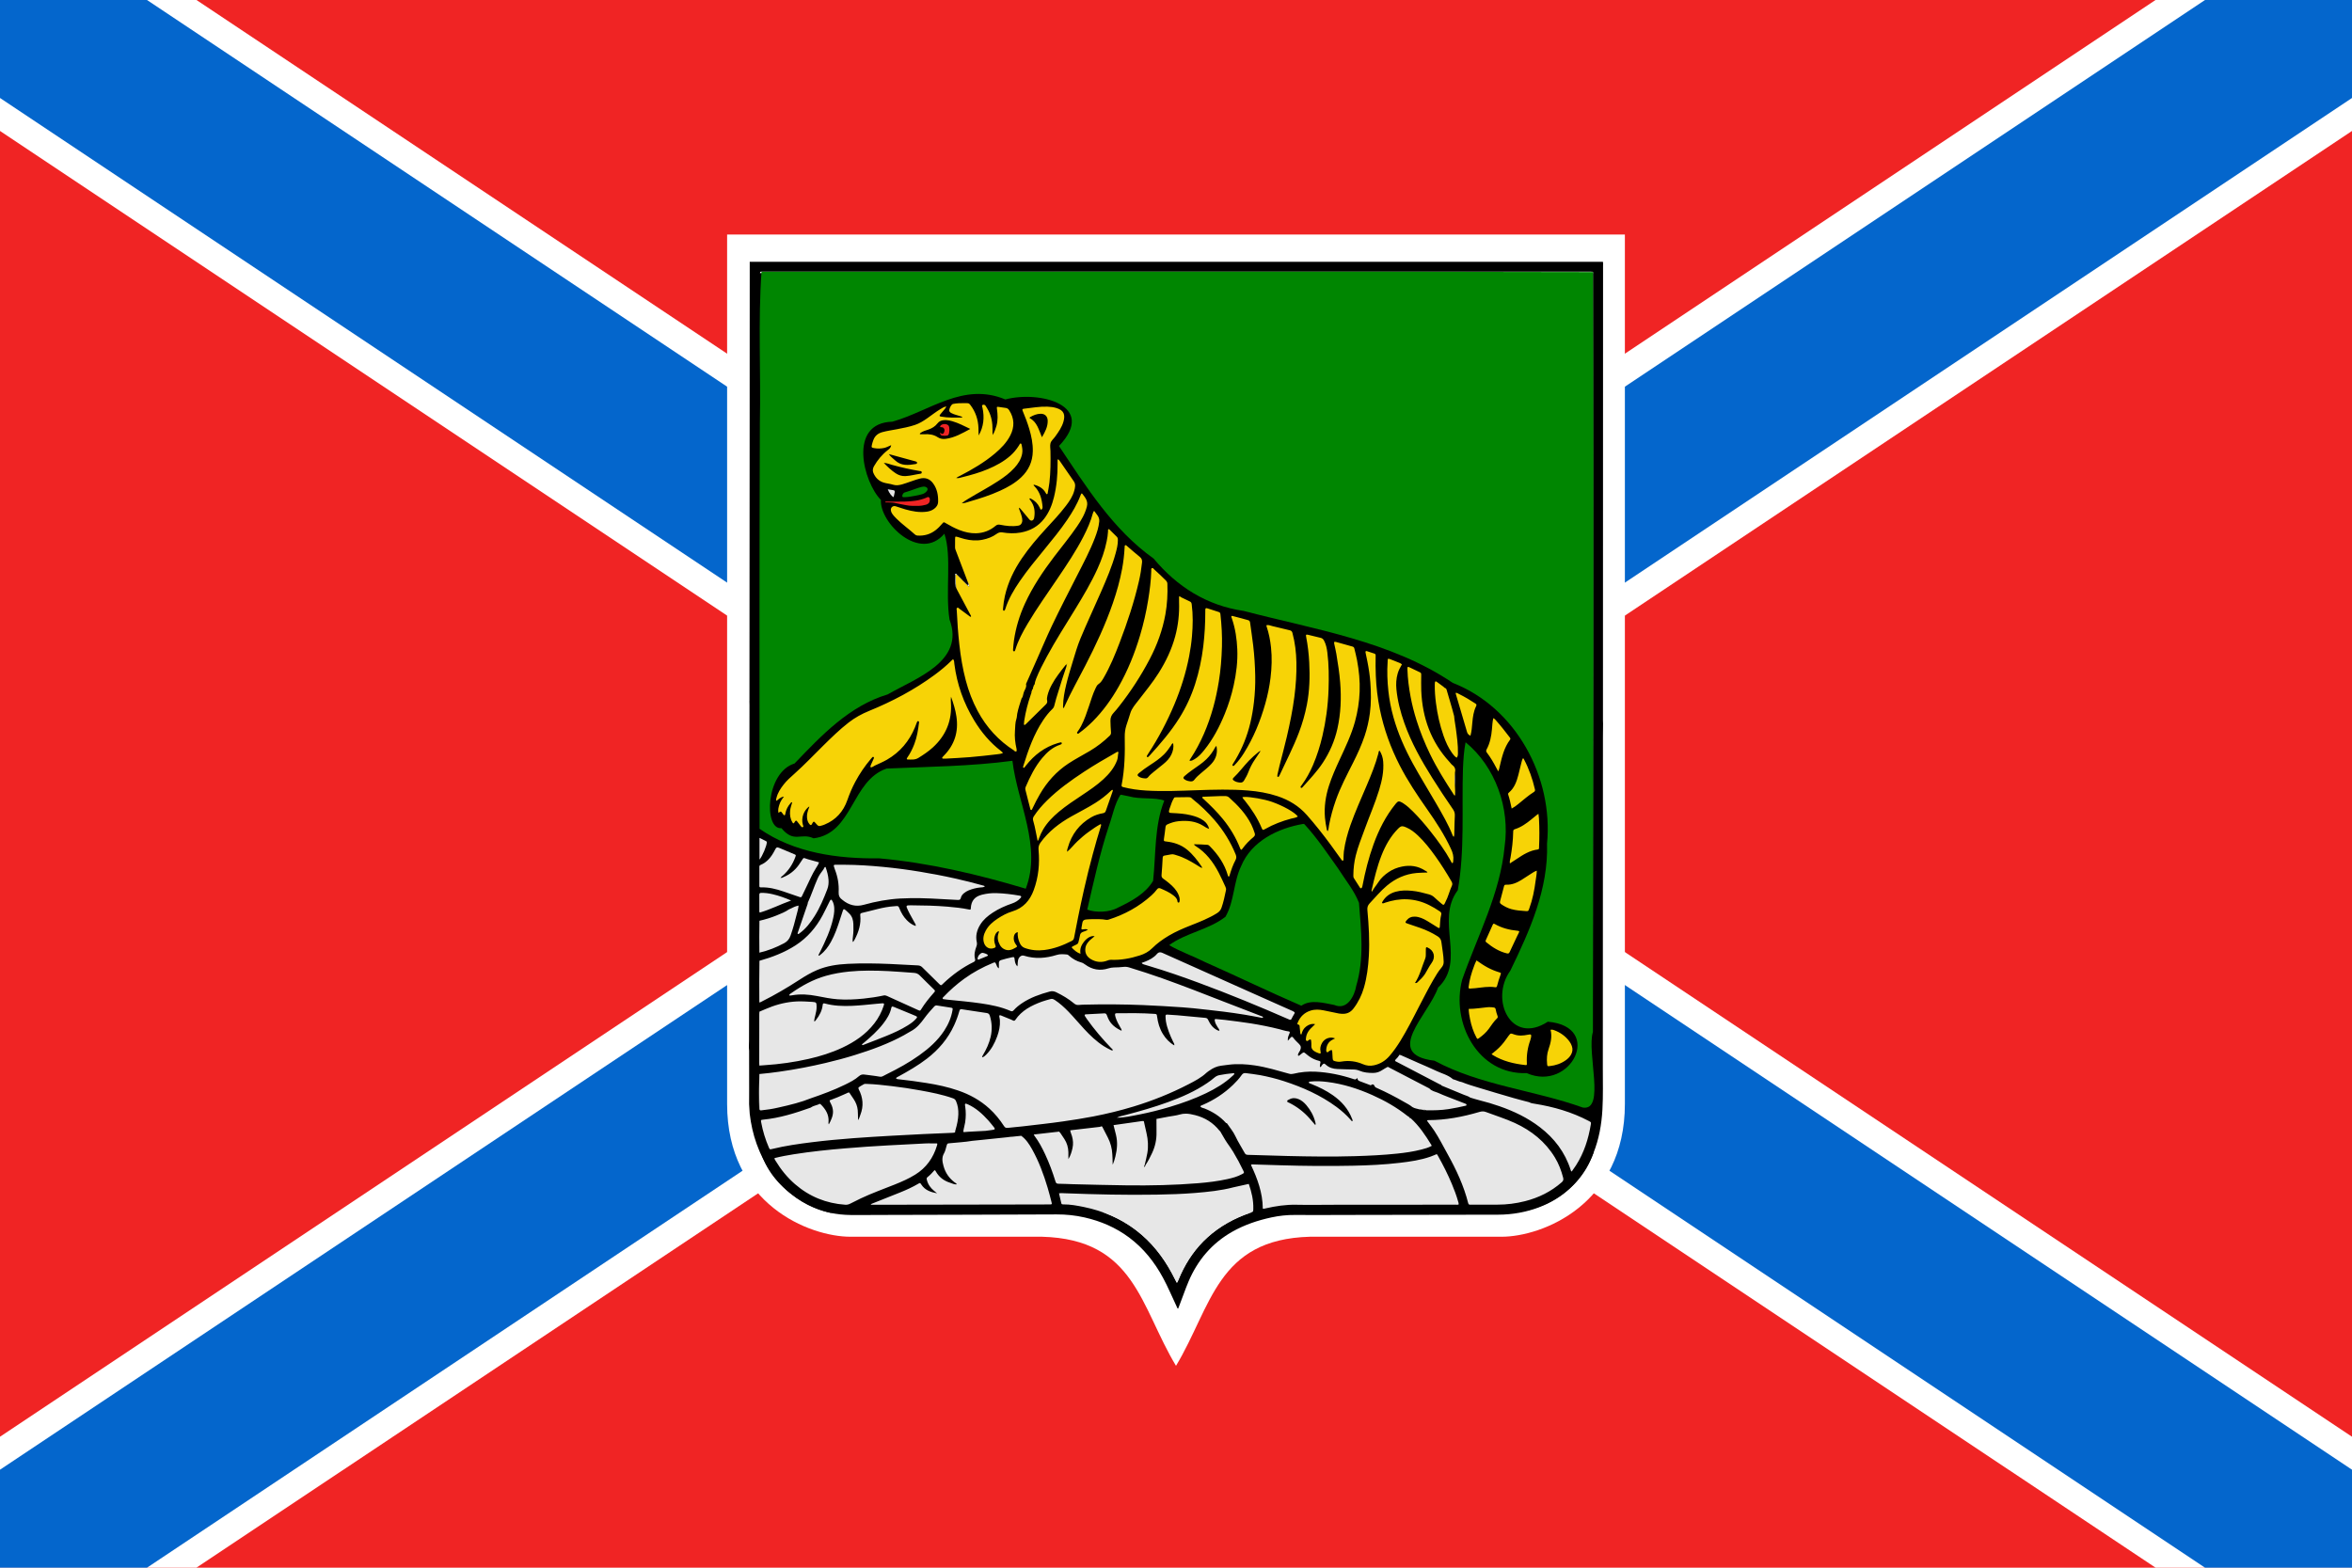
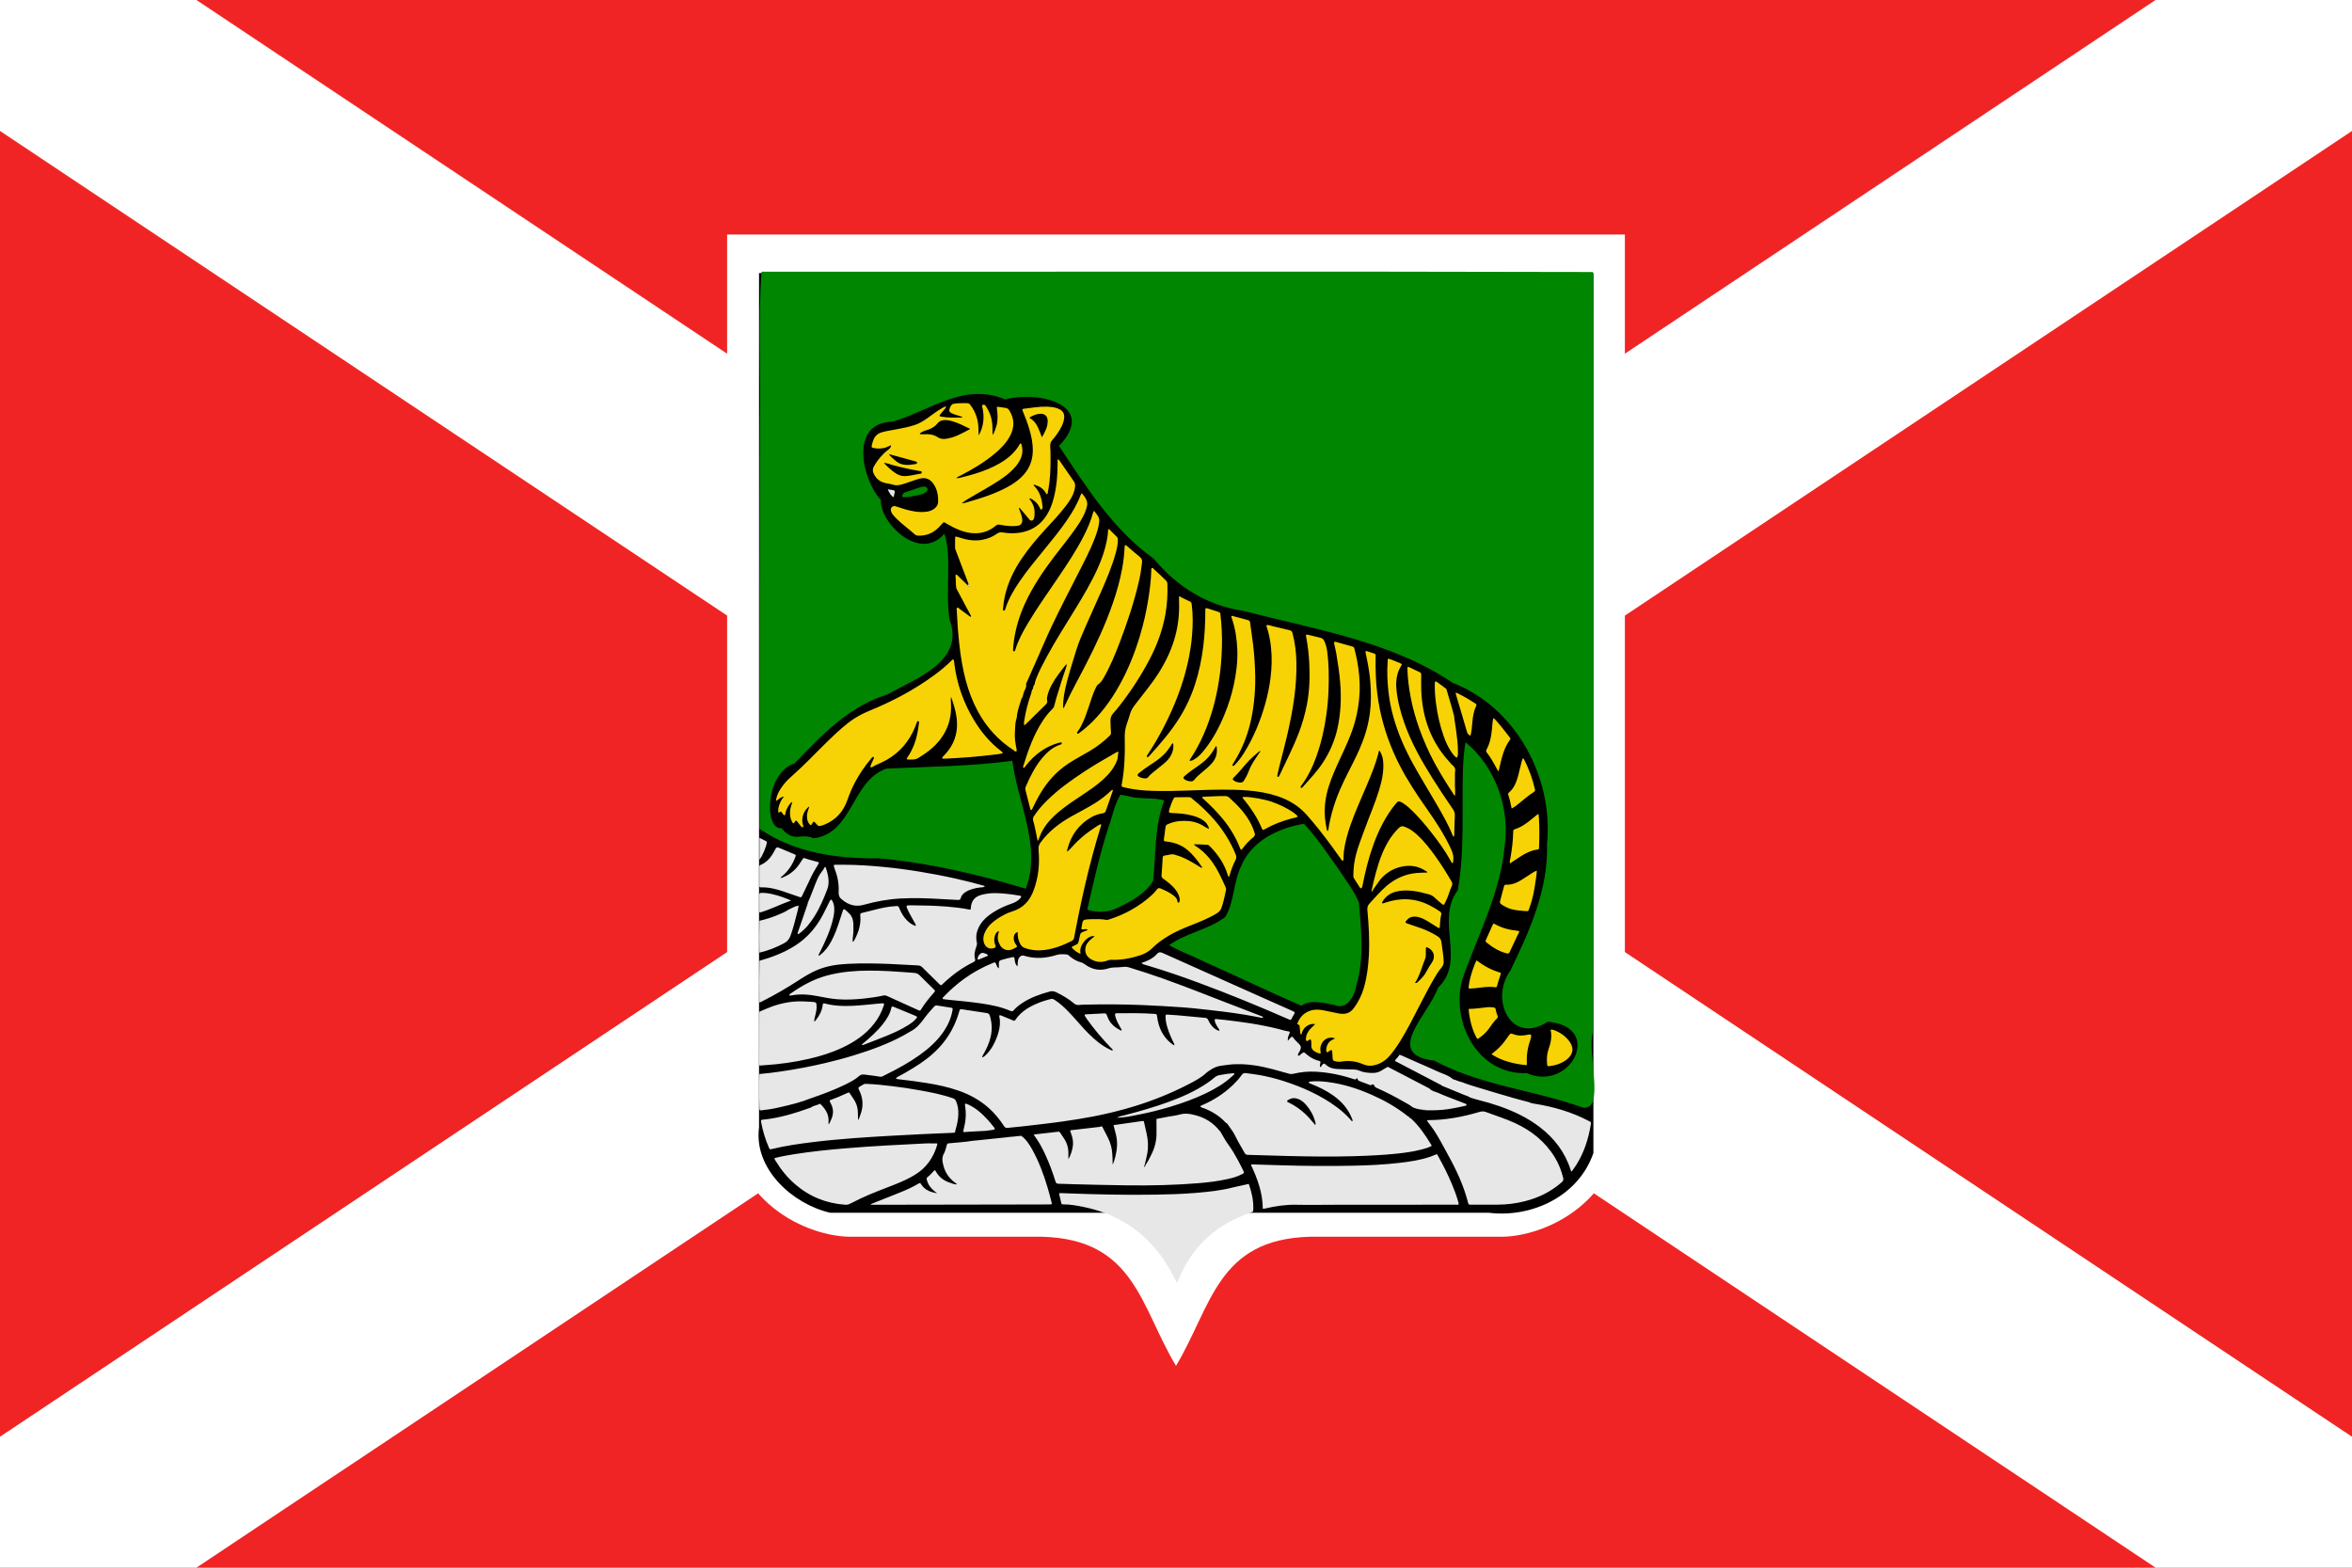
<svg xmlns="http://www.w3.org/2000/svg" width="1500" height="1e3" version="1.1" viewBox="0 0 1500 1e3">
  <rect width="1500" height="1e3" style="fill:#f02424" />
  <path d="m0 0v83.527l624.71 416.47-624.71 416.47v83.527h125.29l624.71-416.47 624.71 416.47h125.29v-83.527l-624.71-416.47 624.71-416.47v-83.527h-125.29l-624.71 416.47-624.71-416.47z" style="color-rendering:auto;color:#000000;dominant-baseline:auto;fill:#fff;font-feature-settings:normal;font-variant-alternates:normal;font-variant-caps:normal;font-variant-east-asian:normal;font-variant-ligatures:normal;font-variant-numeric:normal;font-variant-position:normal;font-variation-settings:normal;image-rendering:auto;inline-size:0;isolation:auto;mix-blend-mode:normal;shape-margin:0;shape-padding:0;shape-rendering:auto;solid-color:#000000;stop-color:#000000;text-decoration-color:#000000;text-decoration-line:none;text-decoration-style:solid;text-indent:0;text-orientation:mixed;text-transform:none;white-space:normal" />
-   <path d="m0 0v62.496l656.25 437.5-656.25 437.5v62.496h93.744l656.26-437.5 656.26 437.5h93.744v-62.496l-656.25-437.5 656.25-437.5v-62.496h-93.744l-656.26 437.5-656.26-437.5z" style="color-rendering:auto;color:#000000;dominant-baseline:auto;fill:#0466cc;font-feature-settings:normal;font-variant-alternates:normal;font-variant-caps:normal;font-variant-east-asian:normal;font-variant-ligatures:normal;font-variant-numeric:normal;font-variant-position:normal;font-variation-settings:normal;image-rendering:auto;inline-size:0;isolation:auto;mix-blend-mode:normal;shape-margin:0;shape-padding:0;shape-rendering:auto;solid-color:#000000;stop-color:#000000;text-decoration-color:#000000;text-decoration-line:none;text-decoration-style:solid;text-indent:0;text-orientation:mixed;text-transform:none;white-space:normal" />
  <path d="m463.72 149.58v554.59c0 63.965 52.502 84.721 78.7 84.721h122.21c59.213 1.614 62.622 44.578 85.368 82.342 22.746-37.763 26.156-80.728 85.368-82.342h122.21c26.198 0 78.698-20.755 78.698-84.721v-554.59z" style="fill:#fff" />
  <path d="m1016.2 174.2v561.29c-9.402 27.443-39.113 41.473-66.652 38.106h-420.08c-23.997-5.506-48.876-28.012-45.389-54.389v-545.01h532.13z" style="stroke-width:1" />
-   <path d="m485.03 529.82m537.33-360.42c0-0.801 0.115-1.602-0.099-2.387h-138.52c-134.23 0-268.46 0-402.69-0.015h-2.913l0.01 2.025c-0.015 38.476-0.038 76.951-0.061 115.42l-0.13 162.51c-0.015 0.2-0.031 0.408-0.038 0.608 0.01 0.254 0.023 0.501 0.038 0.755l-0.092 112.2c0 2.934-0.01 5.868-0.01 8.803-0.053 31.475-0.115 62.943-0.161 94.418 0 2.149-0.222 4.297 0.053 6.446 0.01 4.29 0.01 8.572 0.015 12.861v1.201c0.01 3.835 0.015 7.678 0.015 11.521 0 2.888-0.023 5.768-0.031 8.649l0.39 6.061c0.772 6.561 2.164 12.984 4.411 19.199 0.482 1.34 0.994 2.665 1.544 3.966 0.222 0.531 0.451 1.063 0.68 1.587 4.029 9.141 9.595 17.274 17.117 24.082 8.18 7.409 17.408 12.114 27.591 14.294 4.251 0.916 8.669 1.386 13.241 1.425 6.055 0.054 12.11-0.023 18.157-0.038 37.675-0.1 75.351-0.162 113.02-0.339 6.032-0.023 11.949 0.593 17.813 1.933 10.313 2.349 19.862 6.423 28.394 12.792 9.205 6.877 16.177 15.649 21.628 25.73 3.196 5.899 5.749 12.099 8.624 18.144 0.252 0.539 0.329 1.201 0.979 1.556 0.183-0.462 0.359-0.916 0.543-1.363 2.118-5.306 3.884-10.751 6.124-16.011 5.826-13.701 14.977-24.421 27.92-31.76 7.798-4.413 16.162-7.224 24.877-9.103 4.977-1.071 9.985-1.625 15.092-1.571 10.153 0.116 20.306 8e-3 30.458-8e-3 33.019-0.062 66.047-0.131 99.074-0.169 4.534-8e-3 9.014-0.408 13.44-1.217 2.171-0.393 4.335-0.886 6.483-1.486 16.238-4.513 28.57-13.708 36.666-27.863 0.872-1.517 1.69-3.088 2.454-4.721 0.26-0.539 0.512-1.094 0.757-1.648 0.352-0.793 0.68-1.587 0.994-2.387 3.54-8.857 5.199-18.16 5.734-27.702 0.497-8.926 0.252-17.859 0.26-26.793 0.061-70.29 0.061-140.58 0.077-210.87 0-2.834 0.045-5.668 0.077-8.502-0.031-0.739-0.069-1.471-0.069-2.21 0.015-96.674 0.045-193.35 0.061-290.02zm-544.44 350.98 0.069-71.453c0.01 0.277 0.023 0.562 0.023 0.839-0.031 23.543-0.061 47.078-0.092 70.613zm6.858 49.296m0.252-39.854m-0.719-1.171c0.023-0.554 0-1.109 0-1.663 0.023-77.067-0.161-154.14 0.138-231.21 0.153-40.162 0.053-80.317 0.222-120.48 0-0.362 0.015-0.732 0.015-1.094v-0.015c-0.01-0.608 0.283-0.909 0.887-0.901 0.428 8e-3 0.856-8e-3 1.284-8e-3h526.93c0.826 0 1.361-0.023 1.697 0.038 0.01 8e-3 0.016 8e-3 0.016 0l0.015 8e-3c0.398 0.085 0.527 0.308 0.558 0.878 0.023 0.323 0.015 0.762 0.015 1.348-0.023 117.05 0.153 234.11-0.145 351.16-0.153 58.453-0.053 116.91-0.245 175.37-0.038 2.295-0.138 4.528-0.298 6.692v8e-3c-0.183 2.534-0.443 4.96-0.787 7.309-1.116 7.771-3.073 14.579-5.818 20.509-0.153 0.331-0.306 0.662-0.466 0.986-0.138 0.3-0.283 0.601-0.443 0.893-0.061 0.131-0.13 0.262-0.199 0.393-0.245 0.477-0.497 0.94-0.757 1.402v8e-3c-0.283 0.516-0.573 1.024-0.872 1.517-0.298 0.508-0.604 1.001-0.925 1.494-0.191 0.3-0.382 0.593-0.581 0.886-0.39 0.593-0.795 1.171-1.216 1.733-0.053 0.077-0.099 0.146-0.153 0.216-0.252 0.347-0.512 0.693-0.78 1.032-0.031 0.038-0.069 0.077-0.092 0.115-0.01 8e-3 -0.015 0.015-0.023 0.023-0.01 0.015-0.016 0.031-0.023 0.038-1.697 2.156-3.54 4.151-5.535 5.968-6.544 5.999-14.656 10.227-24.12 12.915-5.848 1.109-11.628 2.21-17.584 2.21-5.688 0-11.368 0.015-17.056 0.015h-0.619l-7.638 0.015h-0.023-1.277-0.061c-25.864 0.015-51.735 0.031-77.606 0.046-8.012 8e-3 -16.024 0.169-24.029-8e-3 -6.667-0.139-13.15 0.839-19.602 2.318l-9.702 2.788c-10.122 3.458-19.357 8.471-27.354 15.711-7.339 6.646-12.867 14.609-17.01 23.589-0.665 1.448-1.277 2.926-1.896 4.397-0.145 0.339-0.229 0.701-0.657 0.893-1.009-1.948-1.995-3.928-3.043-5.868-5.772-10.751-13.157-20.139-22.874-27.563-0.413-0.316-0.833-0.632-1.254-0.932-0.42-0.308-0.849-0.608-1.269-0.909-0.183-0.131-0.367-0.254-0.551-0.385-0.183-0.131-0.367-0.254-0.55-0.377-0.375-0.246-0.742-0.493-1.116-0.739-0.871-0.57-1.758-1.117-2.653-1.648-0.39-0.231-0.78-0.462-1.177-0.685-0.917-0.524-1.85-1.032-2.791-1.517-0.298-0.154-0.589-0.3-0.887-0.447-0.489-0.246-0.979-0.485-1.46-0.716-0.757-0.362-1.514-0.701-2.271-1.032-0.566-0.246-1.131-0.493-1.705-0.724-0.084-0.038-0.161-0.069-0.245-0.1-0.535-0.216-1.07-0.431-1.605-0.632-0.045-0.023-0.099-0.038-0.145-0.054-0.237-0.085-0.466-0.169-0.703-0.262-1.047-0.393-2.102-0.755-3.165-1.094-0.489-0.162-0.971-0.316-1.468-0.462-0.573-0.177-1.147-0.347-1.72-0.508-0.459-0.131-0.925-0.262-1.391-0.377-0.314-0.085-0.627-0.169-0.94-0.246-0.528-0.139-1.055-0.27-1.59-0.393-0.26-0.062-0.512-0.123-0.772-0.177-0.596-0.139-1.193-0.27-1.797-0.393-4.365-0.901-8.761-1.725-13.249-1.687h-0.13l-9.862 0.046c-1.437 0.015-2.882 8e-3 -4.319 0.015-35.581 0.062-71.169 0.123-106.75 0.185h-1.758l-15.428-0.031c-0.015 8e-3 -0.023 8e-3 -0.039 0h-0.787c-12.102-0.839-22.79-5.152-32.003-13.123-4.916-4.251-8.96-9.234-12.324-14.794-4.874-8.934-8.436-17.618-9.402-25.811-1.67-5.277-1.279-17.659-1.003-29.647m-0.168-50.928m0.237 8.953m-0.069 41.975-0.168-20.508" style="stroke-width:1" />
  <path class="st1" d="m645.89 725.7c-0.412-0.254-0.756-0.575-1.03-0.948-1.249 0.352-2.508 0.65-3.777 0.905 1.6 0.05 3.203 0.053 4.807 0.043z" style="stroke-width:1" />
  <path d="m750.82 173.27c-88.384 0.025-176.77 0.095-265.15 0.037-2.262 31.294-0.381 64.222-1.057 96.133-0.347 86.409-0.213 172.82-0.205 259.23 22.173 15.438 49.803 19.175 76.41 18.859 31.753 2.872 62.948 10.248 93.373 19.357 10.315-26.987-5.311-54.719-8.512-81.596-26.559 3.546-53.546 3.752-80.254 4.955-22.541 7.764-21.371 41.312-46.541 44.508-8.162-3.853-12.417 3.337-20.525-6.488-11.366 1.218-10.183-35.632 8.375-41.258 17.189-17.906 34.83-36.695 59.369-44.055 18.052-10.402 49.49-20.975 39.469-47.756-2.837-17.463 1.621-40.594-3.295-54.758-15.584 18.426-41.419-7.006-40.463-21.555-11.017-11.018-21.356-49.114 7.269-49.9 24.021-6.76 45.231-25.382 72.086-14.182 21.77-5.841 58.986 3.679 34.191 29.693 17.45 26.1 34.365 53.28 60.385 71.828 14.955 17.93 33.883 29.94 57.412 33.373 45.337 11.838 93.981 19.291 133.35 45.9 40.306 15.696 64.236 60.214 60.117 102.56 0.911 29.086-11.037 55.504-23.402 81.01-13.281 18.38 0.401 47.877 23.914 32.555 35.961 3.126 14.598 45.152-13.432 32.807-31.305 1.105-48.422-32.196-41.189-59.648 9.834-28.058 24.251-54.812 27.08-85.076 3.474-24.229-5.886-50.77-24.908-66.332-1.086 5.448-1.414 11.066-1.674 16.598-0.859 25.812 1.255 52.447-3.316 77.795-14.572 19.478 5.581 45.048-12.561 62.102-6.138 17.519-35.424 42.673-2.33 46.625 29.567 15.892 63.483 18.717 94.619 29.887 14.65 2.382 2.392-35.231 6.465-48.219 0.056-161.58 0.739-323.19 0.062-484.75-88.371-0.241-176.75-0.263-265.14-0.238zm-161.72 137.12c-0.42 0.004-0.842 0.071-1.264 0.174-2.546 0.621-4.957 1.653-7.439 2.465-1.213 0.397-2.449 0.732-3.648 1.166-0.724 0.262-1.521 1.71-1.275 2.434 0.296 0.872 1.141 0.357 1.738 0.482 0.058 0.013 0.123 0.002 0.184 0.002v-0.002c2.079-0.01 4.085-0.572 6.129-0.846 1.551-0.208 3.078-0.64 4.596-1.045 1.207-0.322 2.221-1.016 2.994-2.008 0.833-1.069 0.511-2.148-0.762-2.615-0.413-0.152-0.832-0.211-1.252-0.207zm125.52 196.54c-3.794 5.818-5.047 13.483-7.481 20.146-5.72 17.406-9.642 35.313-13.744 53.145 5.246 1.979 14.002 1.923 19.781-1.346 8.376-4.009 17.356-8.803 22.221-16.994 1.859-17.084 0.728-34.91 7.135-51.215-5.957-2.193-15.399-0.65-22.559-2.709-1.801-0.263-3.542-0.836-5.354-1.027zm116.63 18.609c-16.136 2.728-33.091 10.96-39.686 26.887-4.973 10.262-4.3 22.482-10.014 32.361-10.729 8.322-25.098 10.197-35.918 18.096 7.123 4.163 15.301 6.975 22.768 10.746 20.587 9.118 40.905 19 61.541 27.904 6.006-4.199 14.301-1.736 21.004-0.49 8.156 3.591 12.939-5.659 14.049-12.357 5.117-17.123 3.137-35.265 1.713-52.791-3.051-7.861-8.685-14.582-13.182-21.715-6.893-9.7-13.556-19.689-21.629-28.447l-0.646-0.193z" style="fill:#008601;stroke-width:1" />
  <path d="m484.36 534.47v13.863c1.921-2.258 4.643-8.868 4.689-11.043 0.008-0.352-0.14-0.554-0.447-0.705-1.396-0.686-2.784-1.387-4.242-2.115zm11.492 6.068c-0.728-0.052-1.044 0.496-1.818 1.992-2.088 4.036-4.755 7.456-9.074 9.248-0.544 0.226-0.674 0.621-0.674 1.166 0.015 4.065 0.018 8.129 0 12.193-0.003 0.741 0.306 0.932 1.002 0.908 4.965-0.173 9.689 1.025 14.342 2.607 3.47 1.18 6.945 2.351 10.4 3.572 0.732 0.259 1.094 0.124 1.418-0.584 0.866-1.891 1.784-3.76 2.705-5.625 2.036-4.122 3.769-8.395 6.256-12.291 0.709-1.111 1.459-2.244 1.943-3.65-3.11-0.946-6.219-1.573-9.186-2.67-0.572-0.211-0.897 0.065-1.197 0.529-0.834 1.289-1.669 2.58-2.561 3.828-2.527 3.537-5.817 6.114-9.815 7.768-0.516 0.214-1.015 0.649-1.645 0.367 0.187-0.635 0.776-0.896 1.215-1.281 3.723-3.268 6.377-7.265 8.074-11.922 0.475-1.304 0.483-1.32-0.818-1.871-2.871-1.216-5.748-2.414-8.623-3.621-0.922-0.387-1.508-0.633-1.945-0.664zm37.029 11.062c-1.178 0.021-1.3 0.218-0.984 1.297 0.172 0.59 0.341 1.183 0.564 1.754 1.792 4.587 2.644 9.353 2.397 14.264-0.107 2.114 0.443 3.718 2.18 4.896 0.1 0.068 0.173 0.174 0.268 0.252 3.999 3.277 8.485 4.51 13.52 3.102 7.675-2.148 15.467-3.591 23.424-4.027 8.618-0.473 17.231-0.179 25.84 0.342 3.599 0.218 7.204 0.339 10.801 0.58 1.117 0.075 1.654-0.278 1.918-1.389 0.274-1.154 0.975-2.116 1.904-2.867 0.956-0.772 1.985-1.436 3.129-1.891 2.339-0.93 4.75-1.552 7.262-1.81 1.001-0.103 2.084 0.004 2.996-0.691-0.277-0.379-0.649-0.423-0.99-0.52-5.992-1.691-12.034-3.192-18.107-4.553-7.269-1.629-14.584-3.008-21.936-4.231-7.961-1.324-15.952-2.379-23.977-3.143-8.212-0.781-16.447-1.339-24.705-1.363-1.834-0.005-3.669-0.034-5.502-0.002zm-6.373 1.406c-0.918 0.098-0.921 1.031-1.328 1.562-1.375 1.795-2.738 3.616-3.676 5.703-2.299 5.115-3.967 10.49-6.332 15.578 0.023 0.633-0.247 1.193-0.445 1.77-1.955 5.685-3.912 11.37-5.857 17.059-0.125 0.365-0.455 0.79 0.082 1.119 0.426 0.044 0.678-0.251 0.967-0.461 4.037-2.93 6.997-6.822 9.619-11.002 3.374-5.377 5.814-11.206 8.074-17.119 0.739-1.932 0.929-3.93 0.789-5.982-0.194-2.847-0.985-5.549-1.893-8.227zm-28.629 6.186s0.041 0.031 0.041 0.031c-0.006 0.003-0.013 0.006-0.02 0.01-0.011-0.015-0.007-0.026-0.021-0.041zm0.043 0.73c0.072 0.099 0.074 0.186-0.039 0.213-0.065 0.015-0.148-0.051-0.223-0.08 0.087-0.044 0.174-0.088 0.262-0.133zm-12.42 9.627c-0.945 0.013-1.266 0.329-1.252 1.287 0.046 3.261 0.009 6.523 0.023 9.785 0.002 0.467-0.152 0.975 0.299 1.498 6.818-1.998 13.197-5.291 19.967-7.697-3.919-1.712-7.869-3.112-11.959-4.061-2.322-0.539-4.678-0.846-7.078-0.812zm150.07 0.158c-3.128-0.092-6.226 0.233-9.268 0.996-4.626 1.16-6.881 3.858-7.16 8.529-0.063 1.056-0.123 1.128-1.23 0.9-4.499-0.925-9.057-1.408-13.621-1.793-7.742-0.654-15.508-0.812-23.275-0.859-3.341-0.02-3.398 0.09-1.949 3.176 1.308 2.786 2.928 5.399 4.361 8.115 0.293 0.555 0.784 1.074 0.535 1.898-2.306-0.738-4.075-2.114-5.674-3.744-2.141-2.182-3.606-4.792-4.74-7.615-0.523-1.303-0.683-1.394-2.033-1.332-0.427 0.02-0.852 0.084-1.279 0.109-7.073 0.429-13.76 2.745-20.609 4.268-0.813 0.181-1.08 0.589-0.99 1.436 0.597 5.606-1.015 10.708-3.6 15.572-0.273 0.514-0.513 1.076-1.227 1.545-0.124-1.283 0.004-2.361 0.15-3.43 0.37-2.697 0.397-5.407 0.277-8.115-0.106-2.382-0.684-4.639-2.398-6.42-0.807-0.838-1.67-1.627-2.555-2.383-1.055-0.902-1.337-0.846-1.783 0.42-0.653 1.854-1.231 3.735-1.83 5.607-1.556 4.862-3.224 9.68-5.705 14.162-1.771 3.2-3.905 6.109-6.842 8.34-0.309 0.235-0.572 0.656-1.16 0.412 0.168-0.794 0.618-1.447 0.965-2.144 3.478-6.994 6.787-14.061 8.457-21.76 0.613-2.827 1.029-5.691 0.346-8.602-0.201-0.858-0.502-1.649-0.934-2.387-0.583-0.997-0.955-0.984-1.506-0.018-0.182 0.32-0.337 0.657-0.502 0.986-1.374 2.747-2.687 5.528-4.133 8.236-4.187 7.839-9.817 14.381-17.301 19.213-7.114 4.593-14.92 7.551-23.008 9.84-0.188 8.857-0.116 17.716-0.07 26.574 0.7-0.038 1.258-0.45 1.852-0.746 8.112-4.047 15.906-8.648 23.518-13.578 3.699-2.396 7.475-4.672 11.551-6.387 6.237-2.624 12.83-3.578 19.496-3.916 9.042-0.458 18.096-0.291 27.141 0.094 5.803 0.247 11.6 0.634 17.402 0.895 1.168 0.053 2.079 0.354 2.928 1.205 3.553 3.56 7.159 7.068 10.756 10.584 1.18 1.153 1.196 1.139 2.35 0.068 0.18-0.167 0.335-0.357 0.514-0.525 5.751-5.412 12.063-10.027 19.164-13.48 0.935-0.454 1.147-0.963 0.904-1.863-0.742-2.751-0.13-5.387 0.824-7.941 0.364-0.975 0.506-1.863 0.283-2.861-0.895-4.018 0.047-7.679 2.152-11.115 2.008-3.277 4.868-5.657 8.02-7.721 3.815-2.498 7.943-4.344 12.238-5.816 2.128-0.729 4.016-1.818 5.488-3.547 0.713-0.837 0.539-1.277-0.537-1.465-4.883-0.853-9.795-1.472-14.752-1.617zm-126.28 7.939c-0.407 0.101-0.814 0.2-1.221 0.305-1.707 0.442-3.174 1.448-4.807 2.066-2.459 1.717-5.234 2.799-7.977 3.92-3.546 1.45-7.209 2.557-10.945 3.406-0.154 6.78-0.091 13.56-0.031 20.34 5.546-1.273 10.775-3.35 15.801-6.039 2.148-1.15 3.354-2.773 4.144-5.041 1.514-4.344 2.733-8.767 3.816-13.227 0.46-1.892 1.109-3.757 1.219-5.731zm127.79 16.24-0.092 0.061 0.025 0.027 0.066-0.088zm102.8 13.578c-0.778-0.016-1.432 0.338-2.096 1.113-2.012 2.352-4.686 3.7-7.479 4.84-0.666 0.272-1.355 0.485-2.207 0.787 0.474 0.773 1.023 0.88 1.545 1.037 1.225 0.37 2.449 0.746 3.676 1.111 10.414 3.102 20.67 6.678 30.865 10.439 19.597 7.23 38.902 15.187 58.041 23.561 0.756 0.331 1.142 0.161 1.48-0.469 0.436-0.81 0.783-1.679 1.299-2.432 1.171-1.71 0.813-1.779-0.879-2.656-0.108-0.056-0.23-0.085-0.342-0.135-9.765-4.352-19.528-8.703-29.291-13.059-17.689-7.893-35.387-15.767-53.049-23.723-0.585-0.264-1.097-0.407-1.564-0.416zm-113.27 0.336c-0.135-0.007-0.246 1.9e-4 -0.326 0.025-1.444 0.454-2.701 2.046-2.805 3.576-0.035 0.517 0.147 0.9 0.738 0.666 1.817-0.72 3.623-1.474 5.43-2.219 0.241-0.099 0.375-0.288 0.375-0.568-0.023-0.05-0.044-0.109-0.078-0.16-0.324-0.491-2.392-1.269-3.334-1.32zm50.613 0.865c-1.077 0.003-2.159 0.118-3.269 0.465-6.84 2.134-13.778 2.704-20.762 0.531-1.396-0.434-2.625 0.153-3.406 1.469-0.554 0.932-0.629 1.978-0.738 3.022-0.073 0.696 0.078 1.432-0.27 2.273-1.205-1.341-1.536-2.804-1.676-4.344-0.141-1.551-0.331-1.763-1.773-1.439-2.321 0.521-4.64 1.055-6.912 1.779-0.874 0.278-1.357 0.807-1.377 1.719-0.027 1.099-0.01 2.2-0.01 3.574-1.122-0.705-1.31-1.642-1.654-2.477-0.622-1.509-0.726-1.573-2.123-1-6.476 2.655-12.599 5.958-18.289 10.066-4.786 3.455-9.17 7.369-13.248 11.639-0.279 0.292-0.718 0.554-0.506 1.065 0.171 0.413 0.603 0.351 0.953 0.402 0.605 0.089 1.21 0.176 1.818 0.238 7.234 0.744 14.482 1.354 21.682 2.412 6.42 0.943 12.769 2.185 18.764 4.785 0.912 0.396 1.429 0.266 2.049-0.426 1.562-1.746 3.376-3.203 5.318-4.504 5.415-3.628 11.45-5.729 17.67-7.422 1.526-0.415 2.79-0.216 4.193 0.465 4.039 1.959 7.863 4.242 11.32 7.117 0.907 0.754 1.834 1.11 3.014 0.977 1.213-0.137 2.44-0.167 3.662-0.199 12.474-0.328 24.943-0.219 37.414 0.279 8.372 0.335 16.728 0.877 25.086 1.426 2.318 0.152 4.634 0.344 6.943 0.594 6.319 0.684 12.64 1.357 18.947 2.135 4.548 0.561 9.084 1.229 13.609 1.953 3.677 0.588 7.329 1.335 10.994 1.996 0.314 0.057 0.726 0.184 0.857-0.332-0.15-0.513-0.617-0.544-1.004-0.693-8.152-3.143-16.319-6.245-24.451-9.439-12.911-5.072-25.842-10.089-38.904-14.754-6.963-2.486-14.003-4.737-21.064-6.916-1.174-0.362-2.363-0.468-3.617-0.326-2.002 0.226-4.024 0.331-6.039 0.352-1.247 0.013-2.421 0.235-3.59 0.607-5.335 1.701-10.257 0.823-14.758-2.473-0.803-0.588-1.606-1.087-2.572-1.352-2.943-0.805-5.521-2.296-7.791-4.336-0.366-0.329-0.721-0.649-1.252-0.699-1.09-0.102-2.161-0.212-3.238-0.209zm-123.1 10.471c-4.182 0.014-8.364 0.184-12.545 0.604-5.059 0.508-10.036 1.357-14.926 2.744-8.033 2.279-15.228 6.255-22.033 11.021-0.474 0.332-1.117 0.536-1.297 1.371 0.2 0.098 0.307 0.2 0.406 0.191 0.486-0.043 0.975-0.093 1.455-0.18 5.316-0.957 10.596-0.55 15.852 0.463 4.375 0.843 8.726 1.744 13.195 2.074 5.579 0.412 11.117 0.109 16.65-0.451 4.252-0.431 8.479-1.073 12.664-1.973 0.746-0.16 1.43-0.035 2.127 0.299 1.653 0.792 3.335 1.52 5.004 2.277 4.899 2.223 9.793 4.457 14.699 6.664 1.419 0.639 1.456 0.616 2.09-0.416 2.321-3.785 5.115-7.201 8.039-10.518 1.043-1.183 1.06-1.235-0.092-2.373-2.923-2.886-5.907-5.714-8.771-8.658-1.063-1.093-2.23-1.597-3.693-1.695-5.426-0.362-10.847-0.864-16.277-1.121-4.182-0.198-8.365-0.339-12.547-0.324zm-51.178 15.961-0.143 0.033 0.123 0.08 0.02-0.113zm167.7 2.084c-0.238 0.006-0.484 0.045-0.74 0.121-1.814 0.542-3.669 0.969-5.441 1.625-6.616 2.448-12.811 5.551-16.943 11.668-0.386 0.572-0.828 0.659-1.41 0.377-0.495-0.24-0.992-0.48-1.5-0.689-2.09-0.862-4.173-1.743-6.283-2.555-0.863-0.332-1.171-0.051-1.002 0.84 0.149 0.785 0.322 1.556 0.369 2.363 0.207 3.51-0.533 6.859-1.711 10.119-1.583 4.38-3.745 8.424-7.074 11.74-0.702 0.7-1.429 1.414-2.527 1.645 0-0.306-0.036-0.445 0.01-0.541 0.131-0.275 0.291-0.536 0.447-0.799 2.214-3.707 4.025-7.582 4.982-11.832 1.012-4.491 0.823-8.911-0.543-13.303-0.327-1.051-0.863-1.606-1.992-1.768-5.323-0.763-10.636-1.594-15.951-2.406-0.791-0.121-1.208 0.13-1.445 0.975-0.883 3.14-2 6.198-3.356 9.166-3.944 8.639-9.899 15.614-17.355 21.363-5.7 4.395-11.911 7.954-18.193 11.4-0.559 0.307-1.234 0.471-1.564 1.207 0.666 0.552 1.428 0.531 2.125 0.604 5.776 0.603 11.52 1.424 17.258 2.32 6.892 1.077 13.689 2.542 20.295 4.812 7.364 2.531 14.078 6.22 19.877 11.51 3.604 3.288 6.659 7.041 9.307 11.131 0.607 0.937 1.233 1.331 2.394 1.186 3.092-0.389 6.21-0.574 9.305-0.945 8.677-1.041 17.37-1.936 26.023-3.189 6.47-0.937 12.933-1.923 19.348-3.174 8.632-1.683 17.178-3.761 25.598-6.324 12.128-3.692 23.856-8.405 35.131-14.242 4.024-2.083 8.045-4.167 11.393-7.324 0.575-0.542 1.277-0.948 1.926-1.41 2.227-1.585 4.623-2.686 7.377-3.051 1.634-0.217 3.271-0.432 4.908-0.635 5.567-0.69 11.119-0.364 16.637 0.457 7.445 1.107 14.64 3.309 21.877 5.312 0.921 0.255 1.786 0.237 2.703 0.012 4.604-1.13 9.293-1.555 14.012-1.326 8.347 0.405 16.47 2.1 24.398 4.729 0.861 0.285 1.577 0.432 2.242-0.799 0.253 1.12 0.587 1.748 1.438 2.045 2.132 0.745 4.226 1.604 6.344 2.393 0.379 0.141 0.828 0.459 1.205 0.117 0.975-0.883 1.777-0.128 2.023 0.529 0.377 1.008 1.163 1.22 1.904 1.549 5.822 2.578 11.466 5.511 16.979 8.697 1.796 1.038 3.69 1.925 5.289 3.287 1.483 0.955 3.246 1.05 4.859 1.603 0.266-0.14 0.515-0.121 0.744 0.082 0.379-0.087 0.744-0.056 1.094 0.121 0.76-0.128 1.498-0.058 2.203 0.271 4.74 0.067 9.466-0.027 14.17-0.756 3.781-0.586 7.516-1.377 11.242-2.231 0.296-0.468 0.428-0.87-0.268-1.131-1.424-0.533-2.838-1.093-4.25-1.656-4.513-1.801-9.104-3.401-13.529-5.422-1.894-0.731-3.966-1.099-5.416-2.734-0.152-0.171-0.426-0.233-0.643-0.346-8.624-4.486-17.247-8.971-25.871-13.457-1.166 0.675-2.382 1.278-3.488 2.041-1.772 1.222-3.72 1.857-5.83 1.865-3.004 0.011-5.985-0.235-8.807-1.443-1.189-0.509-2.427-0.732-3.744-0.748-3.412-0.041-6.823-0.196-10.234-0.312-2.767-0.094-5.287-0.826-7.404-2.75-1.095-0.995-1.404-0.892-2.397 0.199-0.404 0.444-0.517 1.234-1.332 1.322-0.16-0.96 0.009-1.804 0.24-2.635 0.21-0.755-0.049-1.152-0.807-1.332-1.071-0.255-2.109-0.621-3.129-1.051-2.06-0.869-3.791-2.214-5.482-3.643-1.083-0.915-1.246-0.892-2.383-0.053-0.541 0.4-1.045 0.852-1.578 1.264-0.239 0.185-0.517 0.379-0.805 0.092-0.195-0.194-0.132-0.452-0.08-0.695 0.211-0.985 0.947-1.694 1.34-2.594 0.715-1.64 0.646-2.746-0.588-4.014-1.325-1.362-2.772-2.606-3.875-4.178-0.47-0.669-1.012-0.598-1.523-0.049-0.563 0.604-1.098 1.233-1.853 2.086 0-0.632-0.019-0.925 0-1.215 0.082-1.255 0.588-2.371 1.078-3.506 0.363-0.84 0.162-1.187-0.67-1.268-1.959-0.19-3.804-0.872-5.689-1.35-6.046-1.531-12.157-2.743-18.305-3.732-5.489-0.883-11.021-1.514-16.537-2.223-1.817-0.234-3.645-0.388-5.473-0.531-1.056-0.083-1.142 0.058-0.973 1.154 0.232 1.502 1.039 2.738 1.797 4.004 0.414 0.691 1.083 1.271 1.178 2.234-0.319 0-0.506 0.039-0.666-0.01-0.289-0.089-0.57-0.215-0.84-0.354-2.692-1.375-4.407-3.649-5.637-6.334-0.388-0.847-0.807-1.374-1.848-1.463-5.969-0.512-11.931-1.121-17.898-1.66-2.13-0.192-4.271-0.27-6.404-0.428-0.773-0.057-1.163 0.217-1.119 1.029 0.059 1.106 0.066 2.21 0.26 3.311 0.809 4.595 2.6 8.829 4.604 12.992 0.32 0.665 0.872 1.279 0.74 2.322-3.192-1.852-5.48-4.347-7.301-7.309-2.096-3.409-3.173-7.163-3.684-11.115-0.204-1.582-0.273-1.599-1.824-1.703-7.879-0.53-15.768-0.485-23.656-0.4-1.347 0.014-1.463 0.195-1.258 1.543 0.055 0.362 0.164 0.718 0.273 1.068 0.737 2.365 1.88 4.536 3.148 6.646 0.323 0.537 0.797 1.036 0.668 1.938-3.808-1.759-6.861-4.065-8.549-7.885-0.322-0.729-0.603-1.477-0.9-2.217-0.282-0.702-0.741-1.052-1.547-1.006-3.907 0.222-7.816 0.389-11.723 0.617-0.905 0.053-1.047 0.395-0.58 1.221 0.362 0.64 0.789 1.244 1.217 1.844 4.686 6.56 9.901 12.67 15.477 18.475 0.385 0.401 1.001 0.696 1.002 1.439-0.508 0.129-0.89-0.044-1.279-0.236-1.482-0.73-2.946-1.482-4.348-2.369-4.807-3.042-8.858-6.956-12.705-11.107-3.337-3.602-6.471-7.391-9.889-10.92-2.698-2.785-5.543-5.384-8.789-7.519-0.653-0.43-1.302-0.703-2.018-0.684zm-160.18 1.566c-6.23 0.005-12.284 1.192-18.18 3.309-2.696 0.968-5.307 2.175-7.957 3.273-0.031 0.489-0.089 0.978-0.09 1.467-0.016 10.428-0.025 20.857-0.035 31.285-1e-3 0.55 0.06 1.1 0.092 1.65 1.218-0.094 2.435-0.202 3.654-0.281 9.341-0.609 18.579-1.904 27.717-3.984 7.408-1.686 14.627-3.928 21.516-7.156 7.9-3.702 15.005-8.494 20.438-15.514 2.655-3.431 4.655-7.207 5.988-11.342 0.417-1.293 0.248-1.52-1.131-1.447-1.159 0.061-2.313 0.182-3.469 0.293-5.231 0.505-10.455 1.093-15.707 1.318-5.817 0.25-11.606 0.028-17.275-1.512-0.771-0.209-1.248-0.105-1.35 0.887-0.368 3.605-1.996 6.673-4.168 9.484-0.324 0.419-0.574 0.948-1.248 1.123-0.003-1.351 0.368-2.581 0.676-3.812 0.477-1.913 0.915-3.821 0.861-5.818-0.066-2.487-0.177-2.667-2.709-2.885-1.643-0.141-3.294-0.179-4.941-0.268-0.897-0.048-1.792-0.071-2.682-0.07zm86.502 2.606c-0.484 0.05-0.836 0.313-1.207 0.721-2.147 2.363-4.287 4.736-6.164 7.32-2.397 3.299-4.932 6.411-8.617 8.359-1.513 0.8-2.946 1.75-4.447 2.574-9.971 5.472-20.592 9.313-31.402 12.68-6.124 1.907-12.319 3.555-18.557 5.025-4.636 1.093-9.298 2.092-13.975 2.99-5.219 1.002-10.461 1.886-15.727 2.619-4.178 0.582-8.361 1.098-12.562 1.463-0.117 3.983-0.177 7.965-0.168 11.947 0.01 3.404 0.066 6.809 0.182 10.213 0.033 0.965 0.461 1.084 1.273 0.998 3.588-0.378 7.158-0.897 10.666-1.734 7.904-1.734 15.155-3.597 20.531-5.834 7.516-2.579 14.982-5.294 22.129-8.805 3.128-1.537 6.273-3.102 8.908-5.438 1.087-0.963 2.174-1.194 3.523-0.996 2.357 0.345 4.737 0.541 7.088 0.922 4.613 0.747 3.153 0.759 7.281-1.275 7.142-3.52 14.111-7.356 20.609-12.002 6.07-4.339 11.615-9.226 15.771-15.537 2.664-4.046 4.567-8.413 5.367-13.225 0.214-1.288 0.166-1.36-1.096-1.568-2.954-0.488-5.923-0.895-8.875-1.395-0.196-0.033-0.372-0.04-0.533-0.023zm-27.766 0.697c-0.359-0.008-0.621 0.195-0.748 0.809-0.792 3.834-2.812 7.033-5.152 10.066-3.584 4.644-7.921 8.513-12.385 12.254-0.455 0.382-1.025 0.661-1.24 1.352 0.406 0.212 0.639 0.114 0.861 0.027 4.946-1.923 9.914-3.788 14.828-5.793 4.694-1.915 9.309-4.018 13.625-6.723 1.975-1.238 3.874-2.581 5.394-4.379 0.735-0.87 0.644-1.131-0.396-1.605-0.722-0.329-1.459-0.628-2.193-0.93-3.95-1.625-7.904-3.237-11.848-4.877-0.279-0.116-0.53-0.196-0.746-0.201zm323.35 30.76c-0.346 0.625-0.851 1.14-1.24 1.721-0.519 0.774-1.528 1.188-1.639 2.252 9.492 4.953 18.987 9.903 28.473 14.869 0.413 0.216 0.976 0.245 1.172 0.799 4.787 1.969 9.584 3.916 14.355 5.922 1.328 0.558 2.778 0.85 3.953 1.76 1.988 0.583 3.959 1.241 5.969 1.734 4.265 1.046 8.465 2.313 12.611 3.748 9.231 3.195 17.971 7.372 25.787 13.346 9.298 7.106 16.107 16.041 19.707 27.32 0.109 0.342 0.121 0.646 0.57 1.053 0.065-0.127 0.335-0.358 0.471-0.557 0.797-1.165 1.642-2.299 2.402-3.486 5.083-7.939 7.869-16.727 9.398-25.973 0.24-1.454 0.216-1.48-1.215-2.234-10.925-5.762-22.601-9.123-34.734-11.043-1.112-0.176-2.291-0.307-3.301-0.936-3.361-0.895-6.742-1.727-10.082-2.697-7.555-2.194-15.105-4.409-22.629-6.709-3.439-1.051-6.898-2.066-10.236-3.432-1.995-0.319-3.753-1.381-5.705-1.838-3.122-2.771-7.183-3.655-10.809-5.404-3.623-1.748-7.354-3.268-11.035-4.896-3.736-1.653-7.468-3.319-11.205-4.971-0.333-0.147-0.692-0.233-1.039-0.348zm-98.426 11.688c-0.973-0.025-1.667 0.386-2.303 1.316-1.567 2.272-3.456 4.297-5.451 6.215-5.665 5.476-12.148 9.672-19.342 12.791-0.535 0.231-1.208 0.293-1.529 0.994 0.703 0.886 1.813 0.91 2.738 1.279 5.229 2.11 9.899 5.036 13.691 9.287 0.252 0 0.505 0.038 0.65 0.262 1.797 2.711 3.952 5.184 5.32 8.164 1.705 3.697 3.975 7.061 5.887 10.635 0.459 0.863 0.995 1.194 1.996 1.217 8.494 0.208 16.981 0.532 25.475 0.74 14.304 0.347 28.608 0.523 42.92 0.1 8.983-0.27 17.949-0.686 26.887-1.633 5.16-0.539 10.298-1.278 15.336-2.564 2.286-0.585 4.588-1.178 6.721-2.402-0.145-0.285-0.245-0.509-0.375-0.709-3.723-6.092-7.683-12-13.004-16.844-0.443-0.023-0.712-0.262-0.85-0.678-0.291-0.038-0.489-0.199-0.611-0.469-0.161-0.062-0.351-0.101-0.488-0.209-6.934-5.537-14.563-9.888-22.637-13.484-9.197-4.089-18.716-7.123-28.738-8.348-3.471-0.424-6.944-0.655-10.43-0.27-0.505 0.062-1.131-0.038-1.383 0.686 0.55 0.508 1.261 0.709 1.934 0.979 4.725 1.887 9.265 4.118 13.455 7.045 5.489 3.835 9.817 8.65 12.264 15.012 0.191 0.501 0.528 0.977 0.275 1.578-0.68 0.008-0.894-0.586-1.238-0.979-2.691-3.05-5.712-5.738-8.969-8.141-10.168-7.493-21.528-12.515-33.447-16.396-5-1.625-10.092-2.879-15.252-3.857-2.997-0.57-6.047-0.848-9.066-1.279-0.151-0.021-0.297-0.033-0.436-0.037zm-7.602 0.076c-2.981 0.294-5.953 0.651-8.889 1.254-1.199 0.246-2.261 0.776-3.227 1.625-1.377 1.211-2.876 2.291-4.391 3.328-7.733 5.296-16.238 9.01-24.982 12.205-8.956 3.273-18.113 5.881-27.334 8.275-1.853 0.481-3.765 0.816-5.41 1.705 4.794-0.013 9.517-1.097 14.248-2.025 6.589-1.294 13.101-2.935 19.545-4.867 7.912-2.373 15.665-5.138 23.113-8.73 6.085-2.934 11.867-6.356 16.84-11.021 0.47-0.441 1.038-0.825 1.219-1.43-0.245-0.36-0.503-0.341-0.732-0.318zm-234.78 6.807c-0.302 0.019-0.597 0.083-0.873 0.254-1.139 0.706-2.385 1.241-3.404 2.141 0.056 0.355 0.022 0.759 0.18 1.061 2.762 5.298 3.258 10.729 1.033 16.346-0.404 1.019-0.631 2.112-1.412 3.359-0.032-0.642-0.055-1-0.066-1.359-0.054-1.659-0.025-3.326-0.176-4.977-0.239-2.62-1.189-5.004-2.654-7.18-0.925-1.374-1.852-2.748-2.777-4.121-0.714-0.072-1.281 0.328-1.885 0.602-3.492 1.58-7.003 3.115-10.617 4.394 0.061 0.892 0.55 1.626 0.93 2.385 1.56 3.119 1.615 6.248 0.229 9.436-0.489 1.123-0.923 2.271-1.67 3.477-0.35-0.588-0.22-1.137-0.186-1.615 0.332-4.586-1.865-8.02-4.908-11.082-0.286-0.287-0.625-0.357-0.994-0.387-0.308 0.451-0.823 0.473-1.273 0.645-1.298 0.494-2.696 0.736-3.865 1.555-0.158 0.093-0.305 0.215-0.475 0.275-9.799 3.488-19.695 6.587-30.109 7.613-1.585 0.156-1.611 0.222-1.318 1.803 1.021 5.522 2.667 10.856 4.891 16.006 0.548 1.269 0.569 1.281 2.037 0.92 8.433-2.075 17.014-3.276 25.613-4.348 8.723-1.087 17.48-1.877 26.242-2.555 8.097-0.626 16.207-1.076 24.314-1.551 6.768-0.396 13.54-0.741 20.312-1.065 6.224-0.298 12.45-0.538 18.676-0.803 0.551-0.023 1.104-0.034 1.582-0.369-0.058-0.633 0.173-1.204 0.346-1.795 0.915-3.133 1.593-6.313 1.707-9.59 0.101-2.92-0.284-5.759-1.459-8.459-0.386-0.887-0.976-1.455-1.935-1.797-6.815-2.426-13.886-3.774-20.965-5.066-6.004-1.096-12.04-2.007-18.104-2.717-5.337-0.625-10.674-1.251-16.051-1.42-0.304-0.01-0.612-0.035-0.914-0.016zm273.44 9.109c0.998-0.015 2.003 0.211 3.012 0.635 1.965 0.816 3.524 2.187 4.893 3.781 2.745 3.204 4.739 6.831 5.756 10.959 0.122 0.516 0.367 1.038 0 1.809-1.323-1.54-2.491-2.949-3.707-4.312-3.67-4.12-7.959-7.409-12.875-9.873-0.52-0.262-1.367-0.346-1.367-1.047 0-0.67 0.802-0.84 1.322-1.133 0.979-0.547 1.969-0.803 2.967-0.818zm-209.35 3.518c-0.306 0.043-0.452 0.31-0.434 0.707 0.019 0.427 0.122 0.85 0.184 1.275 0.478 3.306 0.448 6.592-0.047 9.91-0.29 1.951-0.934 3.821-1.18 5.771-0.034 0.273 0.195 0.508 0.467 0.488 0.909-0.067 1.818-0.13 2.725-0.217l11.039-0.59c1.39-0.187 2.782-0.354 4.17-0.559 2.639-0.389 1.96-0.68-0.707-4.018-0.562-0.704-1.137-1.4-1.742-2.066-3.745-4.119-7.799-7.858-12.932-10.201-0.386-0.176-0.778-0.351-1.184-0.467-0.138-0.039-0.257-0.049-0.359-0.035zm329.76 4.943c-0.672 0.006-1.347 0.129-2.053 0.336-10.655 3.122-21.478 5.223-32.629 5.221-0.234-4e-5 -0.486-0.039-0.863 0.363 0.379 0.509 0.742 0.993 1.1 1.48 1.161 1.584 2.385 3.124 3.467 4.762 3.184 4.819 5.774 9.991 8.578 15.031 5.534 9.948 10.357 20.228 13.158 31.346 0.274 1.087 0.91 0.953 1.623 0.953 5.685-0.002 11.368-0.014 17.053-0.014 5.955 1.9e-4 11.818-0.75 17.586-2.217 8.722-2.219 16.599-6.1 23.418-12.092 0.977-0.858 1.185-1.677 0.877-2.869-1.175-4.551-2.824-8.903-5.266-12.924-6.142-10.111-14.974-17.116-25.527-21.979-5.99-2.76-12.325-4.68-18.486-7.025-0.695-0.265-1.363-0.379-2.035-0.373zm-189.46 1.449c-1.218-7.7e-4 -2.449 0.148-3.703 0.521-2.381 0.708-4.902 0.938-7.357 1.395-2.513 0.468-5.024 0.952-7.535 1.43 0.007 2.885-0.024 5.77 0.031 8.654 0.089 4.628-0.895 9.006-2.852 13.18-1.248 2.663-2.579 5.281-4.24 7.713-0.105 0.424-0.326 0.775-0.846 1.25 0.158-0.561 0.26-0.915 0.359-1.268 0.593-2.575 1.29-5.123 1.732-7.736 0.721-4.259 0.457-8.458-0.51-12.641-0.595-2.576-1.16-5.159-1.738-7.738-0.919-0.164-1.811 0.055-2.711 0.188-2.226 0.327-4.452 0.636-6.68 0.951-3.308 0.469-6.616 0.938-9.924 1.406 0.529 2.084 1.078 4.163 1.58 6.254 1.103 4.596 0.733 9.159-0.379 13.693-0.435 1.775-0.943 3.533-1.709 5.314-0.027-0.368-0.086-0.737-0.076-1.103 0.042-1.849-0.096-3.689-0.189-5.533-0.189-3.744-1.111-7.278-2.814-10.607-1.17-2.287-2.349-4.571-3.523-6.856-0.101-0.117-0.202-0.235-0.303-0.352-0.151-0.007-0.302-0.014-0.453-0.021-0.658 0.388-1.411 0.383-2.127 0.469-5.874 0.7-11.751 1.37-17.627 2.049 0.16 1.295 0.753 2.46 1.111 3.695 0.735 2.532 0.917 5.061 0.342 7.65-0.543 2.444-1.258 4.823-2.617 7.051 0-1.506 0.04-3.014-0.01-4.518-0.098-3.012-0.909-5.816-2.572-8.344-0.81-1.23-1.649-2.439-2.451-3.674-0.31-0.476-0.668-0.876-1.185-1.115-0.427 0.302-0.927 0.235-1.404 0.289-4.822 0.549-9.645 1.1-14.467 1.65 0.142 0.27 0.248 0.567 0.43 0.807 2.762 3.639 4.887 7.651 6.816 11.777 2.631 5.629 4.787 11.445 6.615 17.381 0.331 1.075 0.774 1.44 1.9 1.445 2.993 0.011 5.983 0.218 8.977 0.287 11.61 0.269 23.221 0.614 34.832 0.744 15.035 0.169 30.063-0.135 45.061-1.355 6.331-0.515 12.636-1.258 18.848-2.635 3.283-0.728 6.53-1.593 9.504-3.244 1.296-0.72 1.303-0.748 0.654-2.121-1.943-4.114-4.099-8.114-6.443-12.01-1.221-2.029-2.622-3.939-3.963-5.881-1.582-2.291-2.859-4.846-4.334-7.248-0.14-0.113-0.307-0.204-0.416-0.342-4.057-5.144-9.319-8.386-15.605-9.975-2.003-0.506-3.997-0.926-6.027-0.928zm-104.86 14.107c-8.206 0.852-16.409 1.705-24.615 2.555-2.186 0.226-4.374 0.438-6.561 0.656-4.764 0.822-9.593 1.03-14.391 1.531-1.586 0.166-1.567 0.118-2.045 1.695-0.481 1.587-0.768 3.304-1.584 4.701-1.58 2.707-1.133 5.251-0.369 8.072 1.202 4.439 3.615 7.874 7.213 10.582 0.452 0.34 1.09 0.525 1.248 1.188h-0.002c-1.564 0.184-2.906-0.609-4.318-1.053-3.824-1.2-6.85-3.457-8.902-6.975-0.225-0.385-0.359-0.918-0.982-0.994-1.388 1.563-2.783 3.123-4.436 4.4-0.672 0.519-0.608 1.065-0.43 1.775 0.72 2.865 2.327 5.119 4.572 6.957 0.654 0.535 1.307 1.072 1.961 1.607-4.011-0.734-7.72-1.945-10.076-5.606-0.754-1.172-0.812-1.167-1.951-0.494-3.7 2.184-7.599 3.948-11.572 5.545-5.84 2.348-11.695 4.658-17.541 6.992-0.342 0.137-0.735 0.222-1.035 0.598-0.061 0.076-0.12 0.162-0.172 0.266 0.674 0 1.214 9.1e-4 1.756 0 35.584-0.061 71.17-0.122 106.75-0.184 1.956-3e-3 3.913 0.003 5.869-0.031 0.95-0.016 1.198-0.09 1.109-0.711-0.023-0.16-0.063-0.347-0.125-0.59-0.796-3.095-1.573-6.197-2.486-9.258-2.538-8.499-5.583-16.801-9.922-24.562-1.832-3.277-3.851-6.423-6.967-8.664zm-59.344 4.83c-0.637 0.007-1.275 0.025-1.912 0.055-8.057 0.378-16.107 0.846-24.162 1.264-8.848 0.459-17.683 1.114-26.514 1.838-11.085 0.909-22.139 2.062-33.127 3.801-4.095 0.648-8.172 1.399-12.303 2.445 0.048 0.847 0.48 1.314 0.789 1.824 3.365 5.558 7.412 10.543 12.324 14.793 9.213 7.971 19.904 12.285 32.004 13.125 1.192 0.083 2.228-0.165 3.287-0.729l6.768-3.357c7.086-3.339 14.456-5.971 21.717-8.879 4.431-1.774 8.786-3.697 12.863-6.223 7.051-4.367 11.531-10.667 13.902-18.576 0.122-0.406 0.306-0.813 0.066-1.346-1.883 0-3.792-0.057-5.703-0.035zm324.34 6.938c-0.261-0.061-0.586 0.182-1.353 0.5-0.847 0.35-1.695 0.702-2.559 1.006-6.332 2.224-12.927 3.174-19.541 3.959-9.903 1.175-19.86 1.639-29.82 1.846-15.347 0.319-30.696 0.202-46.041-0.275-6.05-0.188-12.1-0.367-18.15-0.549-0.294-0.009-0.604-0.068-0.988 0.355 4.119 8.712 7.43 17.765 7.523 27.619 7.7e-4 0.082 0.01 0.162 0.01 0.244 0.733 0.181 1.246-0.043 1.773-0.164 6.45-1.48 12.935-2.46 19.6-2.318 8.007 0.171 16.022 0.014 24.033 0.008 25.869-0.018 51.737-0.031 77.605-0.053 0.637-5.2e-4 1.301 0.112 1.891-0.131 0.081-0.768-0.164-1.337-0.328-1.926h-0.004c-1.06-3.797-2.455-7.472-3.971-11.104-2.537-6.079-5.498-11.947-8.715-17.686-0.507-0.905-0.704-1.271-0.965-1.332zm-119.85 18.918-9.754 2.17c-8.018 2.101-16.228 2.927-24.447 3.602-8.165 0.67-16.356 0.931-24.545 1.07-19.443 0.331-38.876-0.133-58.305-0.867-1.271-0.048-2.549-0.171-3.982 0.031 0.502 2.149 1.006 4.23 1.471 6.32 0.017 0.074 0.038 0.134 0.061 0.193 0.208 0.545 0.674 0.555 1.189 0.551 4.49-0.037 8.88 0.789 13.246 1.69 12.137 2.503 23.312 7.235 33.229 14.811 9.717 7.423 17.104 16.812 22.877 27.557 1.045 1.944 2.031 3.92 3.041 5.875 0.429-0.197 0.51-0.562 0.652-0.896 0.624-1.47 1.234-2.946 1.902-4.396 4.141-8.981 9.669-16.943 17.012-23.592 7.992-7.238 17.227-12.252 27.35-15.711 1.109-0.379 1.543-0.529 1.727-1.006h0.002c0.12-0.312 0.133-0.762 0.154-1.512 0.153-5.501-1.093-10.746-2.879-15.889z" style="fill:#e7e7e7;stroke-width:1" />
  <path class="st0" d="m907.42 707.98c0.76-0.128 1.497-0.059 2.202 0.271-0.79 0.371-1.577 0.718-2.202-0.271z" style="stroke-width:1" />
  <path class="st0" d="m905.58 707.77c0.266-0.14 0.516-0.122 0.745 0.082-0.301 0.458-0.538 0.324-0.745-0.082z" style="stroke-width:1" />
  <path class="st0" d="m899.74 713.35c-0.442-0.023-0.715-0.262-0.849-0.676 0.519-0.075 0.818 0.13 0.849 0.676z" style="stroke-width:1" />
  <path d="m614.75 257.15c-2.338-0.019-4.67 0.048-6.981 0.521-1.185 0.246-2.821 3.687-2.248 4.75 0.26 0.493 0.72 0.824 1.225 1.078 0.925 0.477 1.887 0.856 2.897 1.133 1.116 0.3 2.218 0.663 3.326 1.018 0.306 0.108 0.787 0.114 0.611 0.715h-6.566c-2.271-8e-3 -4.52-0.215-6.752-0.607-1.239-0.216-1.338-0.47-0.535-1.502 0.642-0.824 1.331-1.609 2.004-2.402 0.619-0.724 1.283-1.417 1.811-2.572-1.56 0.216-2.598 0.978-3.668 1.609-3.005 1.787-5.742 3.974-8.602 5.969-2.416 1.687-4.886 3.242-7.715 4.189-3.784 1.271-7.675 2.009-11.574 2.756-3.119 0.601-6.276 1.016-9.342 1.871-2.607 0.724-4.594 2.241-5.596 4.875-0.39 1.032-0.742 2.08-0.979 3.166-0.352 1.587-0.299 1.817 1.322 2.117 2.179 0.408 4.372 0.378 6.551-0.107 1.491-0.331 2.807-1.109 4.428-1.764-0.191 1.633-1.209 2.404-2.203 3.174-3.631 2.819-6.505 6.3-8.791 10.289-0.734 1.294-0.955 2.794-0.436 4.088 1.254 3.088 3.464 5.368 6.705 6.346 1.927 0.578 3.983 0.695 5.887 1.326 2.003 0.655 3.86 0.292 5.756-0.193 0.948-0.246 1.866-0.592 2.791-0.893 2.852-0.916 5.618-2.058 8.523-2.797 3.463-0.878 6.301 0.094 8.434 2.951 2.622 3.512 3.378 7.585 3.256 11.859-0.061 2.049-1.2 3.573-2.859 4.689-1.345 0.909-2.852 1.386-4.449 1.602-4.641 0.616-9.128-0.215-13.562-1.471-2.118-0.593-4.173-1.394-6.283-2.01-1.697-0.501-3.189 0.817-2.982 2.596 0.084 0.732 0.351 1.41 0.771 2.049 0.818 1.248 1.843 2.294 2.883 3.334 3.662 3.643 7.913 6.593 11.721 10.066 0.466 0.431 1.024 0.631 1.666 0.67 4.251 0.246 8.111-0.825 11.498-3.467 1.552-1.209 2.928-2.61 4.189-4.119 0.956-1.132 0.986-1.116 2.232-0.369 2.844 1.694 5.757 3.25 8.846 4.451 3.394 1.309 6.904 2.133 10.543 2.033 4.663-0.139 8.854-1.71 12.439-4.752 0.933-0.793 1.804-0.916 3.012-0.67 3.784 0.755 7.598 1.217 11.475 0.555 1.109-0.193 1.744-0.756 2.195-1.703 0.443-0.94 0.405-1.893 0.252-2.887-0.313-1.964-1.07-3.783-1.766-5.623-0.138-0.37-0.444-0.74 0.01-1.264 0.497 0.562 0.993 1.094 1.459 1.648 1.605 1.933 3.203 3.881 4.816 5.807 1.063 1.271 2.408 1.032 3.035-0.508 0.092-0.223 0.116-0.478 0.154-0.725 0.612-3.797 0.129-7.354-2.188-10.535-0.329-0.454-0.825-0.87-0.84-1.486 0.428-0.254 0.68-0.045 0.947 0.086 2.424 1.232 4.29 3.026 5.475 5.506 0.275 0.57 0.405 1.27 1.047 1.57 0.795-0.508 0.94-1.216 0.871-1.986-0.443-4.806-1.605-9.333-5.076-12.945-0.252-0.262-0.757-0.463-0.559-1.117 3.272 0.801 6.017 2.302 7.699 5.375 0.176 0.323 0.283 0.755 0.734 0.701 0.459-0.054 0.45-0.509 0.504-0.863 0.367-2.187 0.826-4.358 1.078-6.553 0.757-6.685 0.788-13.392 0.658-20.107-0.031-1.663-0.39-3.405 0.016-4.953 0.413-1.625 1.942-2.78 2.943-4.174 2.187-3.05 4.395-6.122 5.381-9.803 1.093-4.112 0.398-6.994-4.525-8.488h-0.002c-1.873-0.562-3.809-0.808-5.781-0.869-4.977-0.162-9.862 0.731-14.777 1.293-1.307 0.146-1.398 0.408-0.848 1.717 1.552 3.681 2.966 7.417 4.098 11.252 1.376 4.613 2.332 9.297 2.232 14.156-0.122 6.638-2.646 12.167-7.447 16.688-3.937 3.712-8.569 6.3-13.432 8.525-6.3 2.88-12.876 4.975-19.512 6.885-1.529 0.439-3.026 1.117-4.938 1.125 1.369-1.171 2.683-1.949 3.975-2.742 6.483-3.958 13.234-7.439 19.572-11.637 3.639-2.41 7.141-4.983 10.092-8.24 2.378-2.626 4.266-5.513 4.916-9.109 0.359-2.01 0.022-3.92-0.422-5.846-0.076-0.308-0.283-0.586-0.627-0.594-0.252-8e-3 -0.397 0.239-0.52 0.455-0.183 0.316-0.36 0.647-0.559 0.955-1.514 2.41-3.311 4.566-5.451 6.445-4.243 3.727-9.126 6.346-14.279 8.518-5.26 2.218-10.726 3.758-16.238 5.121-1.284 0.316-2.585 0.832-3.969 0.531l-0.045 0.047c0.01-0.023 0.03-0.055 0.037-0.055 0.765-0.624 1.675-0.985 2.539-1.432 7.79-4.043 15.343-8.449 22.086-14.133 3.907-3.288 7.493-6.907 9.863-11.543 2.806-5.499 2.674-10.867-0.705-16.104-0.535-0.839-1.184-1.34-2.178-1.471-1.453-0.177-2.905-0.394-4.35-0.625-1.391-0.216-1.468-0.169-1.262 1.272 0.512 3.627 0.679 7.239-0.33 10.812-0.543 1.91-1.206 3.766-2.338 5.814-0.252-1.332-0.176-2.295-0.168-3.266 0.053-4.305-0.612-8.456-2.607-12.314-0.528-1.04-1.162-2.024-1.773-3.018-0.466-0.739-1.248-0.886-1.936-0.586-0.642 0.285-0.268 0.97-0.176 1.486 0.023 0.123 0.085 0.238 0.107 0.354 1.323 6.161 0.733 12.061-2.447 17.629-0.122-1.571-0.075-3.15-0.129-4.721-0.199-5.437-1.842-10.381-5.16-14.717-0.459-0.593-0.932-1.133-1.773-1.148-0.78-0.013-1.561-0.029-2.34-0.035zm48.922 6.781c2.752-0.038 4.449 1.655 4.51 4.443 0.076 3.843-1.621 7.039-3.678 10.535-2.049-4.798-3.118-9.81-7.896-12.236 0.107-0.277 0.115-0.446 0.199-0.492 2.118-1.263 4.358-2.204 6.865-2.25zm-60.365 4.031c1.373 0.05 2.711 0.342 4.035 0.729 3.884 1.132 7.453 2.981 11.459 4.914-5.245 2.849-10.023 5.583-15.604 6.314-1.812 0.239-3.607 0.024-5.121-0.992v-0.002c-2.706-1.81-5.666-2.124-8.777-1.916-0.841 0.054-1.697 0.008-2.561 0.008-0.275-0.57 0.206-0.74 0.527-0.979 1.414-1.032 3.103-1.441 4.709-1.98 2.385-0.809 4.419-2.033 5.979-4.059 0.986-1.278 2.371-1.863 3.969-2.002 0.466-0.042 0.927-0.052 1.385-0.035zm-36.439 21.699c4.281 1.171 8.564 2.341 12.846 3.512 1.407 0.385 2.828 0.754 4.227 1.154 0.466 0.139 0.972 0.316 0.918 0.963-0.045 0.554-0.521 0.655-0.926 0.725-4.656 0.786-9.243 1.279-13.111-2.394-1.323-1.248-2.875-2.257-3.953-3.959zm107.61 3.402c0 0.912 0.002 1.754 0.002 2.596 0.041 7.229-0.575 14.387-2.295 21.422-1.209 4.943-3.054 9.611-6.166 13.682-3.836 5.019-8.939 7.833-15.102 8.936-3.918 0.701-7.799 0.547-11.672-0.092-1.474-0.243-2.597 0.168-3.731 1.002-2.666 1.962-5.726 3.039-8.918 3.682-3.834 0.772-7.649 0.473-11.443-0.469-1.487-0.369-2.92-0.89-4.391-1.297-1.568-0.434-1.618-0.415-1.65 1.27-0.034 1.724-0.023 3.449-0.023 5.174-9.6e-4 0.492 0.021 0.974 0.203 1.451 2.672 7 5.332 14.003 7.996 21.006h0.002c0.479 0.816 0.891 1.65 0.795 2.879-1.55-1.22-2.674-2.564-3.881-3.82-0.005-0.087-0.052-0.131-0.139-0.133-1.135-1.113-2.263-2.233-3.41-3.334-0.249-0.239-0.509-0.588-0.93-0.416-0.434 0.177-0.382 0.631-0.344 0.957 0.291 2.499 0.079 5.03 0.473 7.521 0-3e-4 0.014 0.027 0.014 0.027 0.106 0.186 0.211 0.373 0.316 0.559 0.03 0.117 0.041 0.246 0.098 0.352 2.799 5.256 5.607 10.507 8.393 15.77 0.266 0.502 0.742 0.978 0.566 1.668-0.673-0.031-1.043-0.49-1.471-0.799-1.936-1.397-3.834-2.845-5.766-4.248-0.467-0.339-0.892-1.067-1.549-0.715-0.652 0.349-0.307 1.113-0.281 1.689 0.325 7.313 0.865 14.606 1.668 21.887 0.851 7.712 2.119 15.328 4.111 22.826 1.791 6.739 4.23 13.213 7.516 19.355 5.622 10.509 13.399 19.006 23.428 25.393 0.238 0.173 0.478 0.347 0.717 0.52 0.391 0.029 0.754-0.029 0.785-0.514 0.024-0.362 0.01-0.741-0.072-1.092-0.9-3.834-1.342-7.739-1.027-11.645 0.204-2.526 0.086-5.117 0.936-7.598 0.343-1.003 0.294-2.14 0.5-3.219 0.64-3.35 1.756-6.546 2.779-9.775 0.087-0.276 0.353-0.495 0.535-0.74 0.498-1.236 0.586-2.589 1.137-3.82 0.634-1.417 1.623-2.761 1.178-4.486-0.05-0.195 0.109-0.459 0.205-0.676 2.209-4.998 4.412-9.999 6.637-14.99 3.226-7.237 6.282-14.548 9.686-21.705 5.12-10.768 10.605-21.352 16.021-31.969 4.047-7.933 8.239-15.799 11.418-24.146 1.268-3.33 2.369-6.698 2.713-10.309 0.292-3.074-1.836-4.653-3.269-6.84-0.541 0.667-0.702 1.203-0.844 1.732-1.392 5.197-3.592 10.061-6.037 14.82-4.758 9.26-10.553 17.871-16.371 26.469-6.503 9.61-13.246 19.061-19.18 29.053-3.14 5.287-6.049 10.69-7.846 16.623-0.053 0.176-0.097 0.363-0.191 0.516-0.16 0.259-0.346 0.536-0.715 0.428-0.324-0.095-0.49-0.359-0.529-0.684-0.022-0.18 0.004-0.366 0.021-0.549 0.182-1.9 0.287-3.811 0.562-5.697 1.188-8.145 3.546-15.943 6.959-23.422 4.984-10.921 11.654-20.776 18.877-30.279 4.828-6.353 9.934-12.494 14.432-19.1 2.668-3.918 5.063-7.939 6.254-12.645 0.888-3.507-1.061-5.728-2.891-8.102-0.249-0.322-0.647-0.315-0.842 0.182-0.135 0.343-0.299 0.675-0.43 1.02-2.089 5.5-5.091 10.493-8.367 15.334-4.413 6.52-9.411 12.584-14.373 18.676-5.465 6.71-11.025 13.348-15.91 20.516-3.78 5.547-7.204 11.283-9.238 17.752-0.055 0.176-0.113 0.354-0.201 0.514-0.182 0.329-0.414 0.673-0.84 0.545-0.311-0.093-0.424-0.423-0.414-0.754 0.005-0.246 0.015-0.493 0.037-0.738 0.242-2.637 0.576-5.268 1.16-7.846 1.983-8.754 5.819-16.671 10.834-24.051 4.57-6.726 9.83-12.874 15.314-18.846 4.399-4.789 8.876-9.512 12.82-14.705 2.239-2.948 4.318-5.999 5.293-9.629 0.524-1.949 1.012-4.019-0.25-5.881-2.998-4.422-6.064-8.799-9.105-13.191-0.262-0.379-0.48-0.839-1.287-0.836zm-26.863 186.3c-0.003-2e-4 -0.005 2.1e-4 -0.008 0l0.043 0.025c-0.012-0.008-0.023-0.017-0.035-0.025zm-83.977-184.09c2.087 0.123 3.668 0.8 5.289 1.262 5.81 1.648 11.706 2.896 17.646 3.928 0.176 0.031 0.359 0.032 0.543 0.055 0.52 0.069 0.734 0.4 0.719 0.893-0.01 0.416-0.246 0.679-0.666 0.74-3.249 0.462-6.43 1.377-9.725 1.547-2.271 0.108-4.327-0.553-6.215-1.801-2.714-1.787-5.054-4.012-7.592-6.623zm143.42 42.275c-0.064 0.009-0.13 0.031-0.201 0.072-0.335 0.409-0.184 0.923-0.205 1.395-0.094 2.099-0.453 4.171-0.859 6.213-1.206 6.055-3.271 11.839-5.809 17.455-4.085 9.041-9.154 17.532-14.311 25.973-6.117 10.012-12.478 19.878-18.061 30.213-2.48 4.591-4.902 9.216-6.82 14.086-0.23 0.701-0.46 1.402-0.689 2.103-0.12 0.799-0.123 1.643-0.852 2.203 0.062 0.43-0.124 0.775-0.377 1.094 0.041 0.734-0.218 1.346-0.754 1.842 0.094 0.405-0.093 0.719-0.32 1.022 0.167 0.587-0.149 1.074-0.326 1.59-1.896 5.519-3.37 11.145-4.266 16.92-0.113 0.726-0.191 1.465-0.203 2.199-0.008 0.496 0.356 0.596 0.754 0.395 0.211-0.107 0.381-0.302 0.555-0.473 4.227-4.166 8.444-8.344 12.689-12.49 0.73-0.713 1.056-1.48 0.826-2.471-0.258-1.114-0.048-2.174 0.215-3.266 0.58-2.409 1.547-4.648 2.709-6.816 2.418-4.513 5.614-8.471 8.752-12.471 0.197-0.251 0.408-0.45 0.746-0.447 0.064-0.185 0.129-0.37 0.193-0.555 0.128 0.244 0.047 0.429-0.164 0.576-0.055 0.425-0.035 0.876-0.174 1.272-1.916 5.449-3.626 10.966-5.307 16.492-0.786 2.586-1.656 5.155-2.238 7.789-0.239 1.081-0.529 1.95-1.322 2.705-2.276 2.166-4.21 4.626-5.953 7.238-5.971 8.95-9.482 18.987-12.654 29.17-0.136 0.437-0.367 0.965 0.268 1.285 0.64-0.313 0.944-0.939 1.352-1.461 5.354-6.857 11.985-11.879 20.361-14.396 0.585-0.176 1.179-0.319 1.775-0.453 0.317-0.071 0.615-0.013 0.746 0.346 0.124 0.338-0.023 0.611-0.277 0.803-0.191 0.144-0.428 0.242-0.658 0.316-4.785 1.539-8.371 4.736-11.521 8.508-4.617 5.528-7.757 11.921-10.568 18.502-0.258 0.604-0.299 1.159-0.135 1.785 0.608 2.318 1.185 4.642 1.775 6.965 0.454 1.786 0.908 3.572 1.371 5.356 0.061 0.233 0.14 0.489 0.416 0.561 0.382 0.1 0.54-0.184 0.682-0.453 0.172-0.326 0.327-0.661 0.482-0.996 1.37-2.959 2.886-5.84 4.525-8.656 4.586-7.878 10.51-14.481 18.123-19.516 4.451-2.944 9.2-5.366 13.773-8.094 4.602-2.745 8.807-5.979 12.645-9.723 0.679-0.662 0.87-1.335 0.787-2.297-0.208-2.39-0.281-4.795-0.344-7.195-0.051-1.929 0.604-3.58 1.957-5.008 1.264-1.334 2.424-2.774 3.562-4.221 7.42-9.431 13.937-19.453 19.518-30.1 4.739-9.041 8.2-18.535 10.012-28.596 1.16-6.44 1.491-12.957 1.256-19.504-0.032-0.891-0.415-1.477-0.99-2.076-2.339-2.439-4.863-4.679-7.342-6.967-0.431-0.397-0.822-1.183-1.457-0.938-0.754 0.292-0.467 1.19-0.484 1.822-0.17 6.231-0.994 12.397-1.977 18.531-1.226 7.655-2.962 15.21-5.178 22.641-3.402 11.408-7.821 22.393-13.703 32.748-4.574 8.052-9.939 15.514-16.484 22.076-2.648 2.655-5.486 5.088-8.498 7.312-0.36 0.266-0.773 0.833-1.262 0.389-0.575-0.523-0.006-1.001 0.293-1.418 0.752-1.05 1.436-2.135 2.041-3.279 2.192-4.147 3.634-8.59 5.135-13.014 1.262-3.72 2.341-7.51 4.074-11.055 0.488-0.998 0.944-2.105 1.871-2.699 1.527-0.979 2.388-2.436 3.252-3.918 4.191-7.191 7.327-14.878 10.289-22.631 4.892-12.806 9.218-25.799 12.297-39.188 0.898-3.904 1.541-7.844 1.961-11.828 0.163-1.541-0.221-2.658-1.494-3.668-2.736-2.17-5.336-4.511-7.992-6.781-0.186-0.159-0.361-0.341-0.568-0.467-0.564-0.343-0.933-0.189-1.023 0.484-0.043 0.304-0.024 0.615-0.041 0.922-0.254 4.49-0.752 8.957-1.568 13.373-1.388 7.506-3.447 14.838-5.938 22.049-4.769 13.808-10.946 26.988-17.621 39.939-4.447 8.628-9.226 17.085-13.213 25.951-0.163 0.364-0.254 0.81-0.711 1.047-0.339-0.435-0.203-0.932-0.193-1.385 0.059-4.582 0.927-9.055 1.975-13.484 1.216-5.144 2.794-10.19 4.322-15.248 1.458-4.825 2.868-9.654 4.807-14.322 4.151-9.992 8.773-19.772 13.084-29.691 3.503-8.06 7-16.113 9.326-24.617 0.761-2.784 1.465-5.593 1.438-8.521-0.007-0.76-0.093-1.448-0.686-2.022-1.587-1.536-3.14-3.107-4.717-4.654-0.127-0.125-0.289-0.226-0.48-0.199zm45.305 42.869c-0.12-0.013-0.257 0.009-0.418 0.092 0 1.147-0.031 2.32 0.01 3.482 0.252 7.432-0.535 14.754-2.469 21.932-2.248 8.31-5.911 15.996-10.482 23.258-3.907 6.207-8.562 11.838-13.012 17.629-1.972 2.572-4.205 4.982-5.16 8.217-0.742 2.534-1.629 5.03-2.439 7.549-0.772 2.418-1.13 4.859-1.084 7.432 0.199 10.235 0.01 20.447-1.957 30.543-0.176 0.909-0.016 1.271 0.955 1.525 4.755 1.232 9.587 1.877 14.473 2.186 10.879 0.678 21.758 0.163 32.637-0.199 10.818-0.37 21.635-0.694 32.445 0.184 6.414 0.516 12.722 1.572 18.846 3.598 7.278 2.41 13.632 6.246 18.777 12.076 5.321 6.038 10.298 12.344 15.076 18.82 2.225 3.011 4.372 6.085 6.566 9.119 0.367 0.501 0.619 1.201 1.438 1.17 0.367-0.655 0.253-1.278 0.283-1.879 0.069-1.355 0.045-2.703 0.221-4.059 0.772-5.753 2.286-11.321 4.205-16.781 3.027-8.587 6.781-16.873 10.336-25.236 2.867-6.731 5.635-13.493 7.5-20.594 0.138-0.524-0.06-1.248 0.75-1.664 1.353 2.172 2.079 4.468 2.277 6.955 0.505 6.253-0.788 12.246-2.592 18.16-2.599 8.533-6.207 16.695-9.227 25.074-1.995 5.545-4.26 10.999-5.674 16.744-1.009 4.089-1.491 8.225-1.529 12.43-0.01 0.685-0.036 1.378 0.338 1.978 1.269 2.025 2.544 4.058 3.859 6.061 0.39 0.601 0.941 0.54 1.285-0.092 0.168-0.316 0.252-0.685 0.32-1.047 1.728-9.003 3.945-17.874 7.072-26.492 3.371-9.311 7.791-18.053 14.045-25.77 1.521-1.879 2.094-2.011 4.174-0.863 0.321 0.177 0.62 0.394 0.926 0.594 2.225 1.448 4.15 3.257 6.016 5.121 3.96 3.943 7.592 8.179 11.062 12.568 4.771 6.022 9.296 12.207 13.027 18.961 0.275 0.501 0.405 1.17 1.147 1.44 0.428-0.516 0.375-1.139 0.451-1.717 0.336-2.588-0.305-4.921-1.398-7.285h-0.006c-4.151-9.041-9.564-17.304-15.244-25.398-6.323-9.003-12.439-18.13-17.484-27.941-5.841-11.375-10.138-23.304-12.699-35.842-1.437-7.062-2.27-14.215-2.568-21.424-0.176-4.12-0.199-8.249-0.115-12.377 0.015-0.693 0.099-1.424-0.719-1.709-1.613-0.562-3.233-1.116-4.877-1.594-0.719-0.208-0.995 0.177-0.834 0.924 0.413 1.925 0.811 3.85 1.193 5.783 0.864 4.413 1.552 8.858 1.873 13.332 0.466 6.515 0.565 13.03-0.307 19.545-0.665 4.952-1.758 9.789-3.348 14.525-1.988 5.899-4.573 11.527-7.371 17.08-3.953 7.84-8.072 15.61-11.008 23.928-1.843 5.221-3.319 10.544-4.336 16.004-0.229 1.217-0.221 2.519-0.787 3.705-0.443-0.27-0.535-0.617-0.611-0.986-0.52-2.534-0.979-5.074-1.193-7.654-0.573-6.908 0.429-13.616 2.523-20.193 1.827-5.753 4.297-11.245 6.82-16.705 3.654-7.917 7.461-15.763 9.793-24.234 1.736-6.315 2.744-12.731 2.996-19.27 0.26-6.739-0.435-13.408-1.666-20.016-0.459-2.472-1.124-4.905-1.689-7.361-0.145-0.647-0.451-1.102-1.139-1.295-3.471-0.963-6.928-1.994-10.406-2.926-1.353-0.362-1.558-0.094-1.283 1.246 0.443 2.103 0.971 4.199 1.322 6.316 1.002 6.069 1.966 12.138 2.447 18.283 0.795 9.958 0.405 19.791-1.797 29.541-1.758 7.771-4.879 14.934-9.236 21.572-3.731 5.684-8.409 10.557-12.904 15.586-0.084 0.092-0.168 0.179-0.252 0.264-0.245 0.246-0.543 0.36-0.818 0.152-0.359-0.262-0.321-0.622-0.076-0.969 0.183-0.246 0.373-0.486 0.557-0.732 2.913-3.982 5.275-8.286 7.217-12.814 2.576-5.999 4.503-12.199 5.994-18.561 1.093-4.675 1.957-9.395 2.6-14.146 0.688-5.121 1.125-10.274 1.301-15.449 0.26-7.886 0.228-15.766-0.766-23.613-0.329-2.618-0.848-5.206-2.117-7.594-0.512-0.97-1.186-1.517-2.188-1.756-2.615-0.632-5.221-1.292-7.836-1.9-1.468-0.339-1.658-0.155-1.383 1.254 1.047 5.391 1.69 10.837 1.973 16.305 0.474 9.049 0.237 18.082-1.514 27.039-1.177 6.061-2.876 11.945-5.055 17.705-3.563 9.38-8.188 18.276-12.393 27.363-0.13 0.277-0.276 0.554-0.475 0.785-0.099 0.116-0.328 0.17-0.496 0.162-0.268-0.023-0.428-0.225-0.428-0.502 0.01-0.308 0.015-0.623 0.084-0.916 0.413-1.856 0.819-3.72 1.277-5.561 1.567-6.2 3.256-12.359 4.701-18.582 1.957-8.448 3.723-16.929 4.824-25.547 0.933-7.285 1.452-14.579 1.299-21.918-0.13-6.361-0.878-12.638-2.529-18.799-0.275-1.047-0.765-1.494-1.812-1.725-3.693-0.832-7.346-1.832-11.039-2.656-1.2-0.27-2.394-0.924-3.725-0.555 0.01 0.262-0.023 0.453 0.031 0.615 1.498 4.382 2.378 8.889 2.875 13.502 0.703 6.531 0.475 13.037-0.32 19.529-0.68 5.553-1.821 11.029-3.342 16.428-3.142 11.128-7.492 21.718-13.639 31.529-1.728 2.765-3.7 5.352-5.979 7.693-0.298 0.3-0.62 0.708-1.086 0.377-0.474-0.331-0.206-0.755 0.023-1.133 0.55-0.886 1.109-1.771 1.645-2.664 4.373-7.332 7.506-15.171 9.494-23.488 1.047-4.374 1.789-8.787 2.309-13.262 0.642-5.576 0.941-11.175 0.826-16.773-0.13-6.523-0.534-13.039-1.307-19.531-0.573-4.821-1.315-9.626-1.965-14.447-0.122-0.901-0.483-1.417-1.4-1.641-1.896-0.462-3.768-1.025-5.648-1.533-1.238-0.331-2.478-0.645-3.717-0.977-0.352-0.1-0.718-0.301-1.039-0.031-0.375 0.308-0.076 0.671 0.023 1.002 0.084 0.3 0.192 0.584 0.291 0.877 2.095 6.23 3.028 12.684 3.318 19.215 0.344 7.794-0.636 15.494-2.303 23.088-1.353 6.184-3.256 12.222-5.648 18.098-3.41 8.348-7.539 16.289-13.234 23.312-1.736 2.149-3.594 4.212-6.002 5.644-0.986 0.578-1.973 1.234-3.219 1.057-0.015-0.508 0.261-0.841 0.498-1.203 6.712-10.189 11.376-21.316 14.633-33.061 1.491-5.391 2.606-10.859 3.516-16.389 1.208-7.37 1.766-14.787 1.98-22.234 0.199-6.9-0.214-13.785-0.971-20.646-0.099-0.839-0.42-1.171-1.147-1.402-2.332-0.724-4.641-1.532-6.973-2.248-1.3-0.4-1.484-0.23-1.537 1.133-0.01 0.246 0.01 0.492 0.01 0.738 0 7.463-0.389 14.894-1.291 22.303-1.002 8.202-2.677 16.25-5.215 24.113-2.446 7.586-5.764 14.763-9.977 21.51-5.489 8.795-12.232 16.596-19.182 24.221-0.245 0.27-0.504 0.531-0.795 0.762-0.206 0.162-0.467 0.101-0.674-0.061-0.222-0.177-0.244-0.446-0.129-0.662 0.298-0.531 0.626-1.056 0.963-1.572 6.483-9.889 11.973-20.316 16.553-31.221 4.174-9.942 7.4-20.177 9.449-30.781 0.818-4.236 1.436-8.495 1.803-12.785 0.589-6.823 0.713-13.645-0.182-20.461-0.122-0.94-0.52-1.388-1.33-1.75-1.835-0.832-3.632-1.762-5.451-2.625-0.304-0.144-0.522-0.522-0.883-0.562zm133.25 39.77c-0.434-0.017-0.596 0.325-0.604 0.928-0.003 0.308-0.011 0.617-0.033 0.924-0.449 6.281-0.195 12.542 0.479 18.795 0.607 5.637 1.692 11.183 3.215 16.633 2.907 10.407 7.266 20.209 12.432 29.66 4.684 8.57 9.889 16.831 14.752 25.295 3.824 6.655 7.752 13.257 10.578 20.436 0.133 0.338 0.29 0.675 0.738 0.977 0.397-1.037 0.312-2.03 0.34-3.008 0.098-3.446 0.1-6.897 0.312-10.336 0.097-1.564-0.201-2.84-1.088-4.133-4.551-6.631-9.026-13.314-13.297-20.133-6.983-11.15-13.433-22.579-17.826-35.066-2.454-6.975-4.308-14.095-5.035-21.479-0.335-3.397-0.142-6.761 0.801-10.059 0.594-2.08 1.61-3.971 2.715-5.838-0.536-0.482-1.053-0.763-1.639-0.98-1.202-0.446-2.377-0.965-3.57-1.436-0.909-0.358-1.841-0.658-2.74-1.039-0.21-0.089-0.385-0.135-0.529-0.141zm-277.65 0.412c-0.603 0.036-0.856 0.506-1.191 0.838-3.322 3.285-6.911 6.255-10.662 9.02-12.944 9.54-27.04 16.981-41.869 23.027-4.689 1.912-9.033 4.309-13.027 7.414-5.772 4.487-10.978 9.598-16.18 14.719-6.119 6.024-12.021 12.274-18.438 17.988-2.428 2.163-4.874 4.308-6.875 6.898-1.961 2.539-3.717 5.2-4.496 8.381-0.146 0.594-0.515 1.23 0.016 1.986 1.391-1.118 2.537-2.447 4.727-2.731-1.347 1.692-2.313 3.247-2.871 4.984-0.551 1.715-1.079 3.472-0.625 5.398 1.501-1.12 1.501-1.12 2.531 0.266 0.146 0.197 0.28 0.407 0.441 0.59 0.233 0.263 0.36 0.71 0.807 0.656 0.569-0.069 0.539-0.579 0.607-0.988 0.43-2.563 1.599-4.758 3.289-6.689 0.256-0.292 0.447-0.736 1.078-0.568-0.468 1.793-1.149 3.509-1.332 5.35-0.263 2.647 0.1 5.16 1.49 7.451 0.511 0.842 0.746 0.806 1.293 0.008 0.104-0.151 0.168-0.331 0.273-0.48 0.607-0.862 0.845-0.884 1.484-0.086 0.729 0.909 1.422 1.847 2.15 2.758 0.377 0.472 0.806 1.161 1.463 0.811 0.615-0.328 0.15-0.974 0-1.484-1.321-4.483 0.725-9.372 4.039-11.684 0.1 0.487-0.119 0.733-0.227 1.012-0.76 1.963-1.343 3.963-1.18 6.106 0.125 1.636 0.59 3.138 1.75 4.356 0.493 0.518 0.94 0.513 1.326-0.115 0.128-0.208 0.208-0.443 0.332-0.654 0.754-1.288 0.988-1.31 1.947-0.197 2.001 2.321 2.001 2.322 4.922 1.387 0.348-0.111 0.687-0.256 1.025-0.396 7.165-2.971 11.891-8.303 14.422-15.564 1.4-4.017 3.021-7.869 5.037-11.631 2.808-5.24 6.088-10.087 9.918-14.588 0.318-0.373 0.623-0.757 0.963-1.109 0.221-0.229 0.499-0.364 0.812-0.131 0.291 0.216 0.318 0.473 0.168 0.799-0.589 1.284-1.187 2.564-1.732 3.867-0.25 0.595-0.653 1.204-0.275 1.943 1.06-0.027 1.789-0.767 2.654-1.18 2.593-1.237 5.269-2.328 7.75-3.764 8.288-4.795 14.172-11.759 17.832-20.639 0.444-1.077 0.805-2.187 1.254-3.262 0.157-0.375 0.398-0.842 0.943-0.643 0.409 0.149 0.429 0.554 0.381 0.939-0.584 4.642-1.292 9.256-2.994 13.65-1.158 2.991-2.528 5.867-4.387 8.492-0.623 0.88-0.557 1.346 0.166 1.352 2.297 0.019 4.619 0.35 6.773-0.982 3.236-2.002 6.396-4.099 9.217-6.67 8.477-7.727 12.396-17.314 11.551-28.838-0.076-1.032-0.157-2.076 0.082-3.543 1.599 4.4 2.821 8.412 3.445 12.637 1.445 9.775-1.21 18.118-8.143 25.096-0.259 0.261-0.543 0.506-0.754 0.803-0.39 0.549-0.217 0.904 0.484 0.959 0.546 0.043 1.1 0.019 1.648-0.014 5.062-0.298 10.133-0.506 15.186-0.932 5.72-0.482 11.429-1.115 17.131-1.787 1.332-0.157 2.724-0.286 4.012-0.775-0.075-0.265-0.072-0.413-0.145-0.484-0.304-0.3-0.615-0.599-0.953-0.857-7.007-5.362-12.579-12.014-17.143-19.537-6.717-11.074-10.972-23.039-12.625-35.932-0.129-1.002-0.037-2.103-0.699-3.004zm290.13 4.787c-0.386-0.003-0.51 0.36-0.502 0.885 7e-4 0.308-2.4e-4 0.616 0.01 0.924 0.182 5.732 0.924 11.404 1.971 17.029 0.955 5.136 2.241 10.198 3.807 15.188 2.323 7.404 5.231 14.57 8.602 21.543 4.342 8.982 9.639 17.404 15.074 25.74 0.195 0.299 0.318 0.823 0.941 0.674 0.055-1.856 0.098-3.698-0.072-5.539h-0.004c-0.313-3.022-0.338-6.044 0.01-9.064 0.469-1.916 0.009-3.464-1.617-4.689-0.721-0.543-1.247-1.345-1.871-2.022-11.809-12.805-17.31-28.159-18.023-45.422-0.137-3.32-0.037-6.651-0.027-9.977 0.001-0.688 0.066-1.384-0.697-1.748-2.372-1.133-4.744-2.267-7.121-3.389-0.192-0.09-0.35-0.132-0.479-0.133zm17.541 9.26c-0.298 0.011-0.466 0.297-0.543 0.846-0.061 0.424-0.041 0.859-0.051 1.289-0.071 3.94 0.257 7.849 0.76 11.756 0.912 7.087 2.459 14.017 4.818 20.758 1.363 3.892 3.013 7.65 5.434 11.012 0.818 1.137 1.666 2.26 2.941 3.031 0.764-0.821 0.791-1.794 0.814-2.775 0.129-5.429-0.667-10.778-1.365-16.135-0.333-2.552-0.885-5.074-1.064-7.648-1.469-5.785-3.285-11.468-4.918-17.205-0.193-0.099-0.34-0.231-0.34-0.475 0-1e-4 -0.035-0.012-0.035-0.012-0.719-0.113-1.097-0.731-1.629-1.121-1.379-1.013-2.727-2.073-4.137-3.041-0.281-0.193-0.506-0.286-0.686-0.279zm12.881 7.236c-0.246 0.378-0.079 0.72 0.025 1.072 2.373 8.014 4.762 16.025 7.09 24.053 0.329 1.133 1.011 1.756 2.162 2.314 0.788-2.828 0.941-5.596 1.193-8.348 0.332-3.627 0.781-7.234 2.438-10.533 0.473-0.943 0.098-1.288-0.59-1.742-3.223-2.128-6.531-4.107-9.99-5.818-0.756-0.374-1.466-0.877-2.328-0.998zm23.842 16.223c-0.557 2.387-0.645 4.711-0.852 7.016-0.404 4.505-1.23 8.896-3.408 12.912-0.459 0.846-0.338 1.401 0.221 2.129 2.248 2.926 4.106 6.108 5.82 9.375 0.396 0.755 0.818 1.496 1.367 2.496 0.629-1.296 0.772-2.392 1.02-3.447 1.377-5.878 2.773-11.746 6.49-16.695 0.505-0.673 0.134-1.128-0.248-1.625-2.769-3.597-5.537-7.196-8.559-10.584-0.508-0.569-0.976-1.236-1.852-1.576zm-204.16 16.029c0.466 2.526-0.084 4.867-1.123 7.123-1.17 2.511-3.065 4.429-5.16 6.154-2.034 1.671-4.113 3.296-6.154 4.959-1.231 1.001-2.477 2.01-3.463 3.281-0.451 0.57-1.033 0.916-1.736 0.885-1.407-0.069-2.806-0.245-4.045-0.992-1.277-0.77-1.338-1.403-0.191-2.365 2.209-1.856 4.565-3.495 6.981-5.074 3.173-2.079 6.338-4.174 9.045-6.885 1.743-1.748 3.18-3.729 4.533-5.785 0.313-0.477 0.412-1.201 1.314-1.301zm27.623 1.779c0.872 4.42-0.321 8.124-3.219 11.312-2.064 2.287-4.526 4.128-6.85 6.123-1.453 1.24-2.875 2.502-4.029 4.019-0.634 0.824-1.408 1.155-2.387 1.062-1.353-0.131-2.668-0.431-3.807-1.209-1.063-0.724-1.078-1.294-0.1-2.164 1.56-1.386 3.219-2.648 4.916-3.857 3.089-2.203 6.308-4.228 9.045-6.908 2.263-2.21 4.097-4.72 5.564-7.516 0.168-0.323 0.307-0.671 0.865-0.863zm28.172 3.041-0.031 0.047c-1.185 1.779-2.355 3.582-3.562 5.354-1.743 2.534-3.149 5.251-4.25 8.131-0.726 1.902-1.705 3.668-2.76 5.4-0.627 1.032-1.399 1.401-2.568 1.301-1.43-0.123-2.783-0.448-3.953-1.279-0.826-0.585-0.895-1.123-0.191-1.785 3.578-3.373 6.453-7.387 9.855-10.93 1.873-1.948 3.913-3.704 5.992-5.414 0.428-0.354 0.872-0.67 1.43-0.785l0.039-0.039zm-91.225 0.588c-0.113 0.006-0.239 0.039-0.371 0.105-0.273 0.137-0.527 0.312-0.793 0.463-6.858 3.902-13.684 7.859-20.279 12.201-8.341 5.492-16.455 11.287-23.605 18.34-3.107 3.065-5.974 6.325-8.357 10.006-0.576 0.889-0.771 1.727-0.461 2.773 0.697 2.355 1.231 4.754 1.688 7.17 0.35 1.853 0.741 3.698 1.176 5.85 0.655-0.71 0.714-1.277 0.9-1.783 0.722-1.964 1.575-3.861 2.65-5.662 2.618-4.386 6.13-7.965 9.996-11.203 4.656-3.9 9.738-7.213 14.775-10.582 4.731-3.164 9.469-6.326 13.666-10.211 3.677-3.404 6.832-7.196 8.654-11.98 0.605-1.589 0.467-3.269 0.838-4.883 0.088-0.382-0.137-0.62-0.477-0.604zm258.45 4.217c-0.503 0.876-0.728 1.896-0.984 2.889-0.66 2.558-1.227 5.139-1.895 7.695-1.115 4.268-2.571 8.366-6.102 11.314-0.448 0.374-0.514 0.767-0.336 1.299 0.935 2.799 1.501 5.697 2.188 8.812 1.575-0.838 2.876-1.826 4.15-2.852 3.293-2.648 6.445-5.486 10.035-7.738 0.719-0.451 0.797-0.958 0.625-1.697-1.554-6.677-3.782-13.102-7.004-19.158-0.123-0.231-0.178-0.611-0.678-0.564zm-261.71 20.078c-0.122 0.012-0.27-0.018-0.352 0.043-0.292 0.219-0.574 0.454-0.838 0.707-2.974 2.853-6.215 5.351-9.695 7.551-4.973 3.144-10.236 5.758-15.352 8.641-7.65 4.311-14.509 9.53-19.734 16.762-1.068 1.478-1.35 2.888-1.191 4.623 0.799 8.753-0.029 17.333-3.074 25.613-2.444 6.645-6.659 11.483-13.66 13.584-3.341 1.002-6.443 2.686-9.361 4.613-3.034 2.004-5.788 4.358-7.57 7.637-1.33 2.447-2.003 5.013-1.143 7.803 0.877 2.844 3.499 4.308 6.148 3.41 1.409-0.478 1.548-0.704 1.022-2.135-0.681-1.851-0.871-3.719-0.268-5.606 0.435-1.361 1.054-2.631 2.561-3.131l0.09-0.061s-0.066 0.088-0.066 0.088c0.106 0.447-0.061 0.859-0.203 1.258-0.96 2.696-0.43 5.217 0.91 7.619 0.704 1.262 1.73 2.18 3.084 2.764 2.493 1.074 4.658 0.169 6.769-1.045 1.32-0.759 1.3-0.827 0.377-2.018-1.19-1.536-1.675-3.265-1.35-5.193 0.253-1.502 1.135-2.504 2.467-2.787-0.228 2.466 0.297 4.778 1.297 6.996 0.657 1.456 1.605 2.556 3.17 3.121 4.053 1.463 8.225 1.841 12.457 1.314 6.191-0.77 11.94-2.965 17.477-5.789 0.828-0.422 1.249-0.959 1.486-1.904l2.508-12.807c1.186-6.094 2.549-12.153 3.889-18.215 1.645-7.442 3.541-14.823 5.506-22.186 1.633-6.117 3.379-12.203 5.266-18.246 0.11-0.352 0.265-0.696-0.164-1.203-2.709 1.421-5.224 3.234-7.736 5.037-2.49 1.787-4.802 3.797-7.041 5.898-2.228 2.092-4.075 4.578-6.596 6.729-0.149-1.206 0.242-2 0.471-2.799 2.4-8.364 7.288-14.792 14.801-19.152 2.359-1.369 4.914-2.176 7.58-2.639 0.941-0.163 1.49-0.593 1.812-1.543 1.402-4.132 2.876-8.24 4.32-12.357 0.119-0.338 0.294-0.69-0.072-0.996zm71.746 3.949c-4.404-0.039-8.793 0.329-13.191 0.416-0.473 0.009-1-0.102-1.326 0.42 0.05 0.567 0.541 0.777 0.891 1.1 4.379 4.032 8.6 8.223 12.367 12.85 4.562 5.602 8.23 11.744 10.883 18.492 0.485 1.235 0.799 1.287 1.533 0.258 2.012-2.822 4.447-5.238 7.08-7.443 0.872-0.73 1.014-1.435 0.705-2.408-0.595-1.875-1.28-3.71-2.156-5.477-3.399-6.851-8.547-12.234-14.139-17.264-0.796-0.716-1.615-0.934-2.647-0.943zm12.42 0.557c-0.547 0.013-0.994 0.059-1.314 0.143 0.237 0.944 0.994 1.526 1.545 2.217 4.298 5.392 8.075 11.102 10.752 17.504 0.579 1.386 0.775 1.42 2.18 0.623 5.239-2.974 10.806-5.098 16.615-6.641 1.419-0.377 2.973-0.463 4.271-1.353-2.062-2.749-9.442-6.882-16.684-9.406-4.797-1.672-13.537-3.18-17.365-3.086zm-36.381 0.137c-1.429-0.008-3.776 0.064-7.856 0.111-0.567 0.048-0.799 0.459-0.818 0.631-1.06 1.743-1.724 3.659-2.353 5.584-0.266 0.814-0.61 1.6-0.736 2.467-0.112 0.768 0.105 1.197 0.889 1.266 0.487 0.043 0.975 0.072 1.463 0.096 3.841 0.183 7.672 0.438 11.432 1.348 2.925 0.708 5.759 1.629 8.23 3.42 1.767 1.28 3.002 2.948 3.607 5.311-1.508-0.422-2.612-1.21-3.721-1.908-4.861-3.059-10.178-3.522-15.699-2.99-2.518 0.243-4.887 0.987-7.182 2.033-0.808 0.368-1.163 0.888-1.256 1.809-0.24 2.382-0.613 4.75-0.936 7.123-0.239 1.754-0.184 1.823 1.57 2.022 4.824 0.545 9.278 2.035 13.111 5.152 3.751 3.051 6.629 6.858 9.328 10.824 0.179 0.263 0.252 0.556 0.195 0.875 0.041 0.022 0.119 0.048 0.119 0.066-0.009 0.106-0.066 0.092-0.143-0.039-1.363-0.568-2.541-1.459-3.797-2.213-3.837-2.302-7.713-4.523-12.029-5.805-1.162-0.345-2.325-0.877-3.564-0.713-1.45 0.192-2.871 0.602-4.322 0.777-1.025 0.124-1.277 0.621-1.326 1.568-0.19 3.626-0.415 7.251-0.717 10.869-0.089 1.065 0.24 1.744 1.072 2.336 1.247 0.887 2.481 1.802 3.654 2.785 2.457 2.058 4.739 4.286 6.033 7.312 0.581 1.357 1.047 2.767 0.738 4.291-0.072 0.355-0.126 0.803-0.566 0.854-0.545 0.063-0.747-0.381-0.791-0.822-0.168-1.696-1.276-2.723-2.496-3.691-2.525-2.005-5.442-3.266-8.359-4.535-0.95-0.413-1.632-0.118-2.223 0.668-1.036 1.377-2.202 2.636-3.478 3.791-7.946 7.19-17.107 12.2-27.262 15.434-0.54 0.172-1.07 0.274-1.619 0.17-3.089-0.586-6.213-0.42-9.326-0.42-1.159-5e-5 -2.319 0.109-3.477 0.191-1.391 0.099-2.246 0.77-2.424 2.246-0.125 1.037-0.396 2.054-0.535 3.09-0.131 0.975 0.016 1.13 0.959 0.975 1.038-0.171 2.056-0.294 3.131 0.166-1.005 0.833-2.236 1.033-3.338 1.504-0.985 0.421-1.542 1.023-1.705 2.158-0.209 1.454-0.676 2.868-0.988 4.309-0.159 0.732-0.567 1.186-1.225 1.49-0.833 0.385-1.648 0.809-2.467 1.223-0.432 0.218-0.775 0.586-0.354 1 1.513 1.488 3.03 2.995 5.371 3.693-0.568-3.076 0.504-5.49 2.215-7.668 2.055-2.615 4.769-4.018 6.789-3.504-1.309 1.2-2.778 2.12-3.881 3.453-0.913 1.103-1.69 2.268-1.951 3.705-0.58 3.197 0.582 5.774 3.455 7.482 3.367 2.002 6.911 2.277 10.564 0.875 0.694-0.266 1.366-0.509 2.123-0.475 6.367 0.288 12.53-0.872 18.557-2.807 2.921-0.937 5.578-2.326 7.832-4.582 3.127-3.129 6.729-5.699 10.529-7.965 4.482-2.672 9.263-4.689 14.098-6.604 5.739-2.273 11.493-4.506 16.77-7.811 1.381-0.865 2.281-1.937 2.82-3.455 1.3-3.66 2.059-7.452 2.856-11.238 0.163-0.773-0.052-1.449-0.367-2.135-1.385-3.015-2.742-6.041-4.273-8.986-3.573-6.871-8.141-12.859-14.779-17.027-0.396-0.249-0.784-0.522-0.994-1.084 2.924-0.011 5.726 0.146 8.529 0.348 0.689 0.05 1.105 0.438 1.541 0.877 5.261 5.301 9.425 11.287 11.506 18.586 0.111 0.39 0.195 0.871 0.768 0.783 0.3-0.231 0.299-0.554 0.385-0.842 0.988-3.301 2.09-6.569 3.727-9.604 0.683-1.266 0.682-2.325 0.145-3.639-3.292-8.041-7.791-15.32-13.443-21.879-4.257-4.941-8.964-9.414-14.045-13.488-1.072-0.966-0.907-1.205-3.289-1.219zm223.87 10.635c-0.483 0.329-0.786 0.508-1.057 0.727-1.144 0.925-2.274 1.865-3.416 2.793-3.248 2.639-6.621 5.08-10.678 6.32-0.944 0.289-0.951 0.932-0.965 1.701-0.101 5.551-0.781 11.04-1.721 16.506-0.184 1.071-0.626 2.129-0.383 3.59 1.568-1.02 2.907-1.864 4.219-2.748 4.182-2.818 8.42-5.513 13.574-6.137 0.934-0.113 0.77-0.8 0.797-1.377 0.288-6.155 0.273-12.31-0.049-18.463-0.047-0.897-0.195-1.788-0.322-2.912zm-86.697 7.943c-1.023-0.063-1.757 0.46-3.014 1.74-4.717 4.821-7.921 10.598-10.375 16.82-2.829 7.17-4.586 14.647-6.299 22.133-0.069 0.3-0.207 0.669 0.244 1.008 1.124-2.226 2.752-3.996 4.029-6.006 1.712-2.703 3.991-4.713 6.621-6.5 2.607-1.771 5.388-2.833 8.408-3.465 5.252-1.094 10.207-0.424 14.771 2.541 0.512 0.331 1.239 0.439 1.529 1.232-2.393 0.1-4.649 0.099-6.904 0.299-7.186 0.647-13.425 3.459-18.938 8.065-4.067 3.396-7.415 7.477-11.031 11.312-1.208 1.278-1.598 2.564-1.438 4.305 0.894 9.75 1.484 19.509 0.918 29.312-0.398 6.839-1.224 13.599-3.135 20.184-1.399 4.829-3.571 9.249-6.644 13.27-2.026 2.642-4.502 3.604-7.637 3.365-0.55-0.039-1.102-0.06-1.637-0.168-3.234-0.655-6.459-1.334-9.685-1.996-2.79-0.562-5.597-0.738-8.342 0.117-3.907 1.209-6.635 3.797-8.24 7.578-0.183 0.431-0.52 1.177 0.061 1.277 1.384 0.246 1.086 1.254 1.193 2.109 0.138 1.163 0.243 2.327 0.381 3.49 0.038 0.331 3.7e-4 0.753 0.734 0.723 0.413-1.972 1.308-3.758 2.998-5.014 1.636-1.217 3.408-1.925 5.709-1.494-1.307 1.448-2.689 2.465-3.752 3.82-1.124 1.44-1.866 3.042-2.072 4.844-0.084 0.685-0.33 1.625 0.404 2.049 0.573 0.331 1.048-0.424 1.56-0.701 0.917-0.485 1.215-0.353 1.315 0.656 0.084 0.924 0.221 1.855 0.137 2.764-0.237 2.395 1.185 3.566 3.051 4.451 0.497 0.239 1.009 0.456 1.529 0.633 1.315 0.439 1.576 0.254 1.277-1.086-0.451-1.995-0.01-3.782 0.979-5.484 1.651-2.857 5.115-4.096 8.158-2.91-0.01 0.054-2.5e-4 0.145-0.031 0.16-0.489 0.239-0.987 0.463-1.477 0.717-2.668 1.355-3.868 3.644-4.014 6.555-0.031 0.477 0.01 1.055 0.443 1.355 0.566 0.385 0.833-0.286 1.23-0.502 0.214-0.116 0.407-0.269 0.613-0.4 1.162-0.693 1.475-0.547 1.574 0.809 0.099 1.286 0.106 2.581 0.221 3.867 0.145 1.61 0.291 1.693 1.797 2.086 1.269 0.331 2.553 0.401 3.822 0.186 4.778-0.824 9.344-0.216 13.801 1.701 2.163 0.932 4.464 1.194 6.826 0.701 4.044-0.847 7.348-2.871 10.055-6.006 5.206-6.038 9.036-12.977 12.812-19.939 2.171-3.989 4.173-8.078 6.291-12.105 2.89-5.491 5.674-11.044 8.785-16.412 1.598-2.765 3.242-5.521 5.299-7.955 0.94-1.117 1.369-2.203 1.346-3.658-0.076-4.205-0.956-8.302-1.438-12.453-0.206-1.771-0.987-2.881-2.447-3.805-3.44-2.172-7.079-3.889-10.887-5.26-2.76-1.001-5.551-1.91-8.334-2.842-1.46-0.493-1.566-0.77-0.58-2.01 1.353-1.694 3.135-2.495 5.299-2.418 2.913 0.1 5.45 1.323 7.881 2.756 2.271 1.34 4.45 2.811 6.705 4.174 1.055 0.632 1.285 0.493 1.346-0.67 0.138-2.518 0.275-5.043 0.887-7.5 0.26-1.04-0.144-1.578-0.924-2.125-2.171-1.51-4.45-2.804-6.805-3.998-4.434-2.233-9.128-3.466-14.074-3.697-4.763-0.216-9.367 0.664-13.885 2.127-0.657 0.216-1.315 0.724-2.133 0.27 0.077-0.239 0.114-0.493 0.236-0.693 1.927-3.381 4.802-5.491 8.518-6.516 3.417-0.955 6.889-0.925 10.367-0.602 3.654 0.339 7.2 1.272 10.74 2.242 1.346 0.37 2.477 0.908 3.494 1.863 1.514 1.417 3.097 2.773 4.68 4.121 1.231 1.055 1.522 0.962 2.248-0.562 0.076-0.169 0.129-0.346 0.213-0.508 1.797-3.312 2.554-7.039 4.152-10.436 0.474-1.016 0.205-1.88-0.322-2.781h0.002c-3.188-5.468-6.538-10.828-10.23-15.973-3.364-4.698-6.911-9.249-11.123-13.223-2.24-2.118-4.649-4.004-7.516-5.205-0.998-0.422-1.716-0.671-2.33-0.709zm85.633 28.332c-1.304 0.414-2.213 1.031-3.129 1.613-2.22 1.412-4.396 2.899-6.635 4.279-3.007 1.853-6.187 3.223-9.818 3.061-0.711-0.032-1.118 0.168-1.31 0.928-0.814 3.216-1.668 6.422-2.537 9.623-0.224 0.826-0.023 1.351 0.693 1.853 2.024 1.421 4.175 2.533 6.564 3.182 2.908 0.789 5.882 1.028 8.871 1.223 1.866 0.122 1.843 0.166 2.471-1.535 2.141-5.798 3.314-11.818 4.1-17.928 0.258-2.001 0.72-3.981 0.73-6.299zm-27.475 33.811c-0.272 0.032-0.447 0.276-0.619 0.664-1.443 3.256-2.902 6.502-4.379 9.742-0.262 0.575-0.296 1 0.248 1.445 3.922 3.212 8.117 5.88 13.119 7.082 0.983 0.236 1.403 0.02 1.809-0.865 1.585-3.461 3.245-6.888 4.861-10.334 0.439-0.935 1.016-1.812 1.27-2.814-0.382-0.344-0.819-0.377-1.238-0.418-5.098-0.492-9.974-1.744-14.455-4.318-0.254-0.146-0.452-0.203-0.615-0.184zm-42.688 15.033c0.119 0.011 0.259 0.05 0.422 0.121 4.251 1.864 5.405 6.215 2.592 10.02-1.575 2.126-2.669 4.536-4.061 6.762-1.307 2.11-3.134 3.751-4.885 5.453-0.329 0.323-0.756 0.624-1.566 0.4 3.158-4.852 4.38-10.373 6.498-15.51 0.596-1.448 0.291-3.036 0.391-4.553 0.038-0.678-0.011-1.355 0.045-2.025 0.034-0.468 0.206-0.7 0.564-0.668zm31.73 8.383c-0.783 1.362-1.193 2.646-1.67 3.897-1.601 4.202-2.826 8.502-3.375 12.986-0.102 0.836 0.107 1.153 0.918 1.094 1.095-0.08 2.192-0.12 3.283-0.234 4.241-0.446 8.463-1.292 12.754-0.607 0.811 0.129 1.05-0.285 1.221-0.98 0.586-2.388 1.386-4.71 2.189-7.031 0.386-1.114 0.374-1.152-0.777-1.504-2.577-0.788-5.06-1.795-7.441-3.064-2.43-1.296-4.699-2.851-7.102-4.555zm7.881 29.826c-0.35 0.008-0.701 0.028-1.051 0.061-3.882 0.362-7.731 1.072-11.824 1.057 0.071 2.358 0.444 4.474 0.869 6.58 0.82 4.057 2.072 7.968 4.035 11.621 0.623 1.16 0.667 1.164 1.758 0.385 2.302-1.645 4.416-3.497 6.106-5.801 1.703-2.323 3.225-4.793 5.342-6.783 0.484-0.455 0.495-0.933 0.279-1.5-0.525-1.381-0.921-2.803-1.193-4.254-0.13-0.692-0.437-1.026-1.17-1.143-1.05-0.168-2.101-0.248-3.15-0.223zm40.01 14.365c-0.206 0.009-0.428 0.038-0.67 0.094 1.077 4.326 0.114 8.335-1.277 12.326-1.044 2.995-1.262 6.12-0.955 9.283 0.159 1.639 0.137 1.683 1.711 1.518 3.706-0.388 7.146-1.557 10.213-3.723 1.309-0.924 2.446-2.033 3.275-3.434 1.066-1.8 1.283-3.685 0.59-5.666-0.368-1.051-0.888-2.026-1.551-2.918-2.525-3.4-5.832-5.724-9.766-7.18-0.475-0.176-0.953-0.329-1.57-0.301zm-25.736 2.498c-0.636-0.028-0.956 0.4-1.809 1.543-0.513 0.688-1.013 1.388-1.5 2.096-1.783 2.594-3.853 4.928-6.234 6.977-0.923 0.794-1.884 1.542-3.027 2.473 0.419 0.315 0.643 0.515 0.895 0.668 6.304 3.837 13.277 5.485 20.492 6.309 1.126 0.129 1.193 0.046 1.127-1.252-0.254-4.983 0.463-9.81 2.158-14.496 0.208-0.575 0.375-1.174 0.486-1.775 0.364-1.973 0.058-2.252-1.895-1.836-3.025 0.645-6.041 0.882-9.027-0.217-0.79-0.291-1.285-0.471-1.666-0.488z" style="fill:#f7d306;stroke-width:1" />
  <path d="m566.18 312.11c1.286 0.209 2.354 0.419 3.431 0.546 0.88 0.104 1.162 0.577 0.999 1.384-0.206 1.02-0.444 2.034-0.669 3.051-1.048-0.205-2.906-2.595-3.761-4.982z" style="fill:#e7e7e7" />
-   <path class="st3" d="m614.06 370.35c-1.135-1.113-2.263-2.234-3.409-3.334-0.249-0.239-0.509-0.587-0.93-0.415-0.433 0.177-0.382 0.631-0.344 0.957 0.291 2.499 0.079 5.03 0.473 7.521-0.125-0.273-0.322-0.536-0.363-0.821-0.39-2.769-0.246-5.55-0.32-8.239 0.393-0.17 0.561-0.111 0.692 0.026 1.387 1.449 2.943 2.73 4.201 4.306z" style="stroke-width:1" />
  <path class="st3" d="m617.29 371.43c0.479 0.816 0.892 1.651 0.796 2.879-1.55-1.22-2.675-2.564-3.882-3.821 1.132 0.82 1.9 2.067 3.2 2.815 0.598-0.707-0.135-1.274-0.114-1.874z" style="stroke-width:1" />
  <path class="st3" d="m927.92 501.83c-0.316-3.022-0.34-6.043 0.01-9.063 0 3.022 0 6.043-0.01 9.063z" style="stroke-width:1" />
  <path class="st6" d="m660.79 432.95c-0.23 0.701-0.459 1.403-0.689 2.104" style="stroke-width:1" />
  <path class="st1" d="m681.81 540.54c0.169 0.049 0.219 0.205 0.157 0.384-0.059 0.172-0.193 0.316-0.388 0.262-0.064-0.018-0.119-0.202-0.114-0.307 0.01-0.18 0.077-0.348 0.344-0.339z" style="stroke-width:1" />
  <path class="st1" d="m683.36 512.74c0.045-0.103 0.069-0.262 0.143-0.291 0.073-0.029 0.198 0.072 0.3 0.117-0.045 0.103-0.068 0.262-0.142 0.292-0.074 0.029-0.198-0.072-0.301-0.117z" style="stroke-width:1" />
  <path class="st3" d="m646.9 478.84c0.25 0.181 0.5 0.363 0.75 0.544-0.4 0.028-0.579-0.253-0.75-0.544z" style="stroke-width:1" />
  <path class="st3" d="m609.86 375.11c0.106 0.186 0.213 0.373 0.318 0.558-0.215-0.124-0.307-0.318-0.318-0.558z" style="stroke-width:1" />
  <path class="st0" d="m729.99 743.28c0.162 6e-3 0.325 0.011 0.487 0.016-0.105 0.424-0.326 0.776-0.845 1.25 0.159-0.561 0.258-0.914 0.358-1.267z" style="stroke-width:1" />
  <path class="st0" d="m702.75 718.52c0.188 0.04 0.286 0.16 0.302 0.351-0.101-0.117-0.202-0.234-0.302-0.351z" style="stroke-width:1" />
  <path class="st0" d="m922.46 439.57c-0.193-0.1-0.344-0.23-0.34-0.473 0.228 0.075 0.331 0.24 0.34 0.473z" style="stroke-width:1" />
  <polygon class="st0" transform="matrix(.765 0 0 .77 478.14 167)" points="426.22 405.07 426.18 405.13 426.17 405.12" style="stroke-width:1.303" />
  <polygon class="st0" transform="matrix(.765 0 0 .77 478.14 167)" points="172.19 179.14 172.25 179.06 172.26 179.07" style="stroke-width:1.303" />
  <path class="st0" d="m680.25 423.88c0.064-0.185 0.128-0.369 0.192-0.554 0.128 0.244 0.048 0.429-0.163 0.576-2e-4 -2.6e-4 -0.029-0.022-0.029-0.022z" style="stroke-width:1" />
  <path class="st0" d="m766.55 553.65c0.042 0.022 0.121 0.047 0.119 0.066-0.01 0.106-0.065 0.093-0.142-0.039 2e-4 -1.4e-4 0.022-0.027 0.022-0.027z" style="stroke-width:1" />
-   <path d="m599.6 275.85c0.624 0.602 1.025 1.284 1.834 0.821 0.566-0.324 1.107-1.979 0.904-2.65-0.374-1.238-1.046-1.64-2.637-1.57-0.223-0.38-0.079-0.713 0.177-0.991 1.059-1.146 3.511-1.29 4.702-0.288 0.139 0.117 0.287 0.232 0.397 0.374 0.764 0.983 0.632 4.873-0.178 5.853-0.253 0.306-0.566 0.448-0.943 0.492-0.974 0.115-1.948 0.143-2.917-0.026-1.002-0.174-1.462-0.767-1.34-2.016zm-34.902 44.128c0.778 0 1.557 7.3e-4 2.335-1.3e-4 3.355-4e-3 6.712 0.072 10.064-0.031 4.569-0.141 9.101-0.567 13.403-2.354 0.64-0.266 1.426-0.982 2.172-0.15 0.555 0.619 0.409 2.587-0.202 3.302-0.533 0.624-1.217 1.025-2.004 1.222-1.417 0.355-2.842 0.677-4.311 0.697-2.801 0.04-5.619 0.163-8.373-0.438-2.133-0.466-4.311-0.723-6.413-1.269-1.753-0.455-3.486-0.463-5.247-0.476-0.474-4e-3 -0.947-5.3e-4 -1.421-5.3e-4 -7.8e-4 -0.167 0-0.335 0-0.502z" style="fill:#f02424;stroke-width:1" />
  <path class="st1" d="m797.42 773.6" style="stroke-width:1" />
  <path class="st1" d="m996.03 754.12" style="stroke-width:1" />
  <path class="st1" d="m1015.3 709.15" style="stroke-width:1" />
  <style type="text/css">.st0{fill:#323230;}
	.st1{fill:#211D1A;}
	.st2{fill:#008601;}
	.st3{fill:#E7E7E7;}
	.st4{fill:#F7D306;}
	.st5{fill:#E80000;}
	.st6{fill:none;}</style>
</svg>